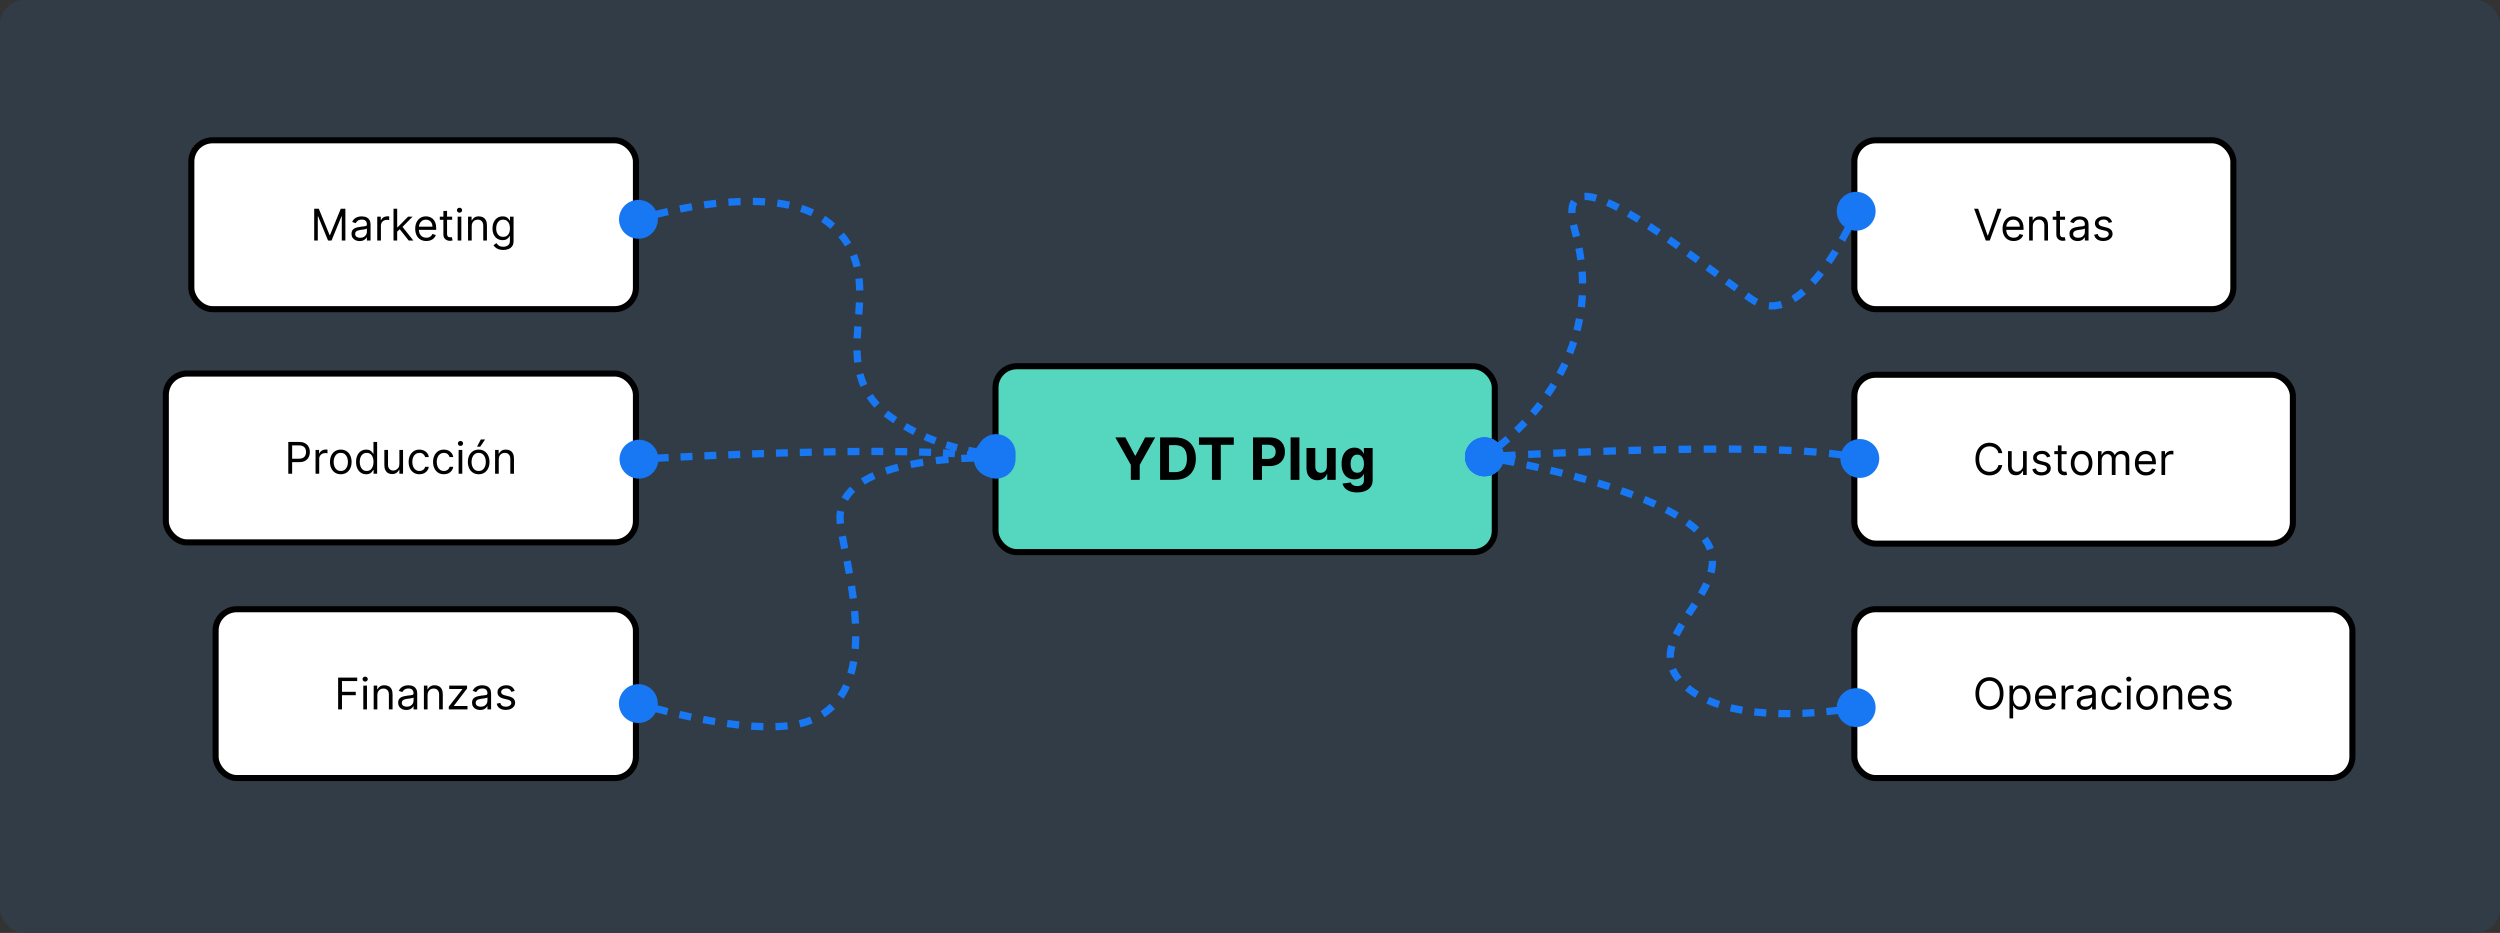
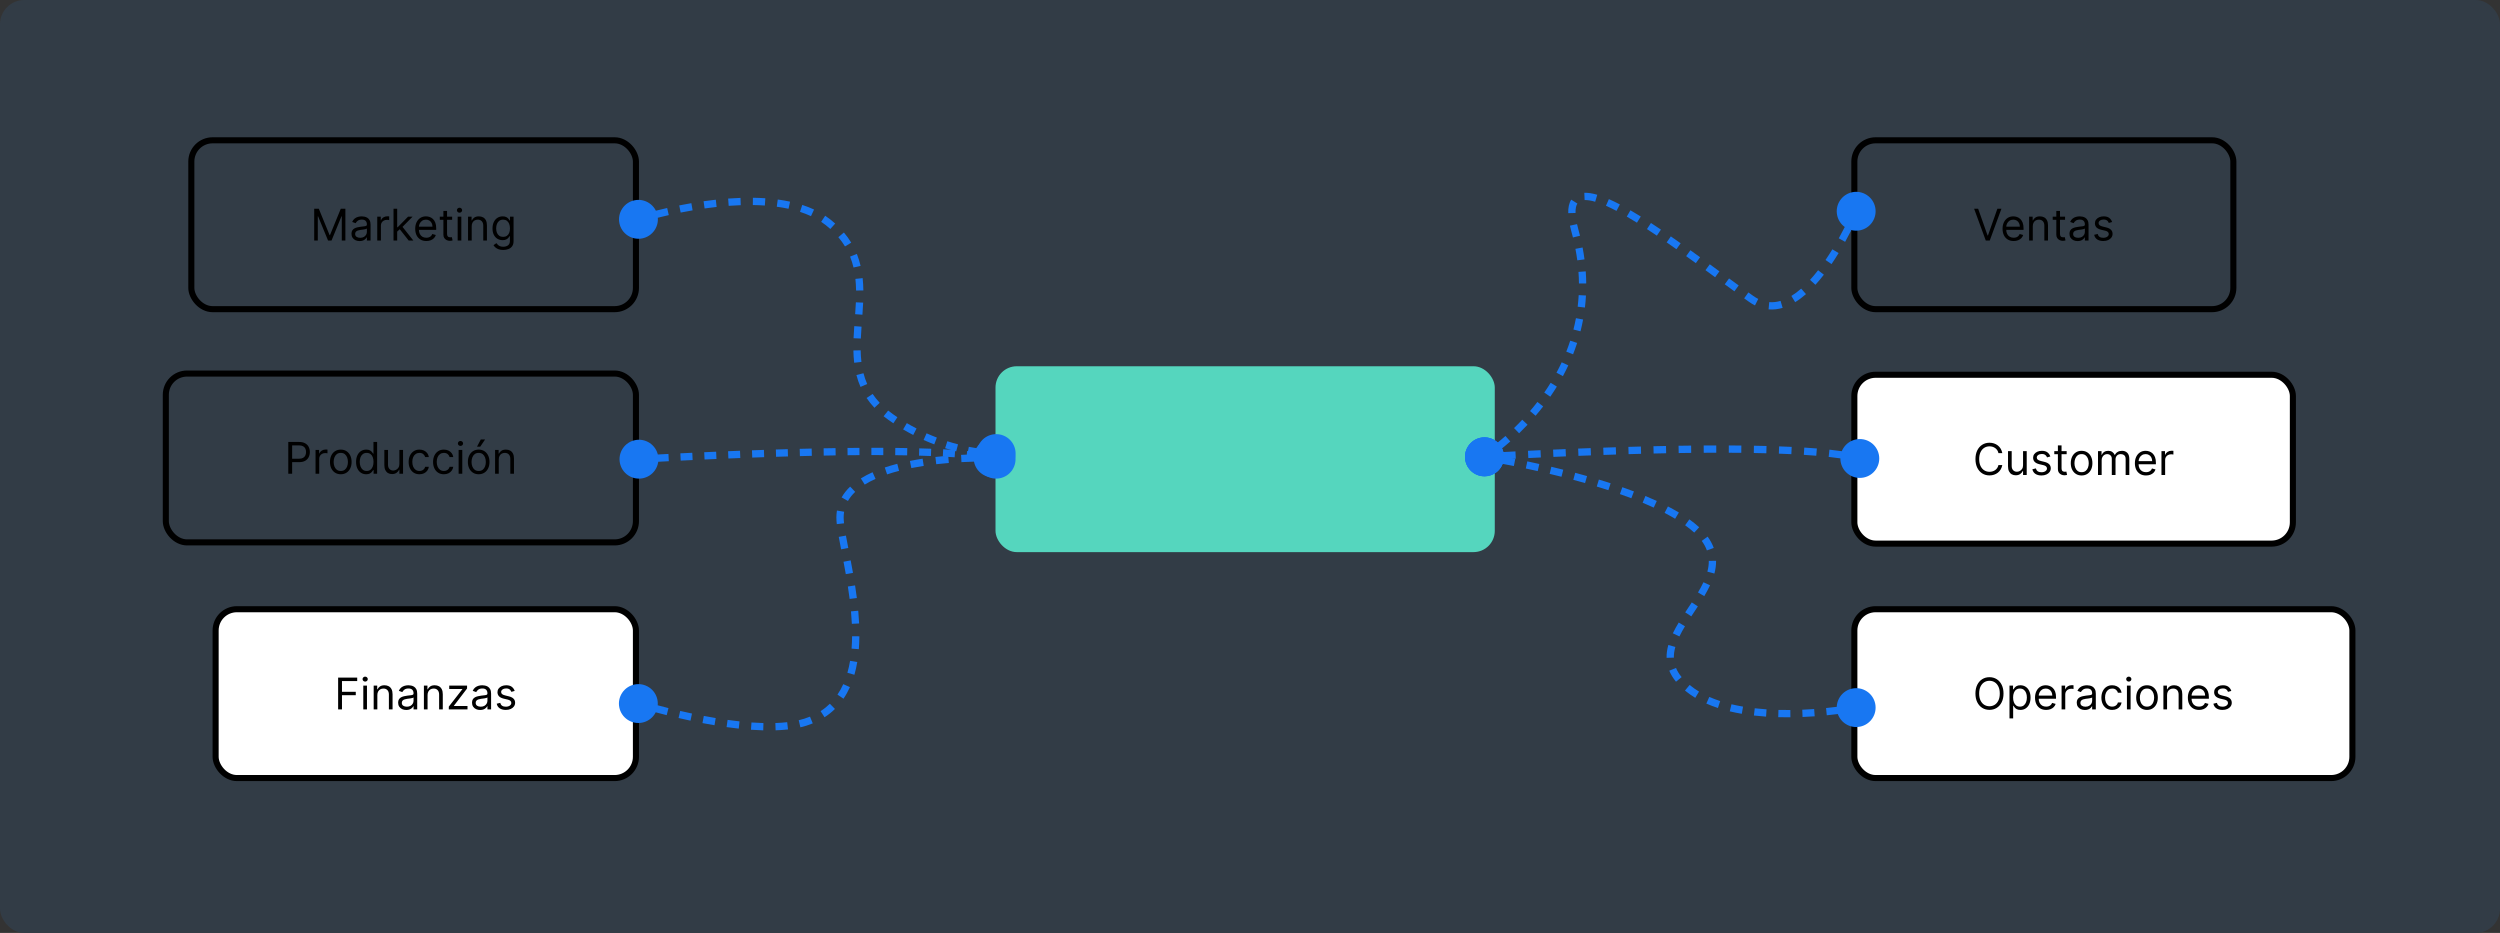
<svg xmlns="http://www.w3.org/2000/svg" width="2058" height="768" viewBox="0 0 2058 768" fill="none">
  <rect x="0" y="0" width="2058" height="768" fill="#333333" stroke="none" />
  <g clip-path="url(#clip0_67_190)">
    <rect width="2058" height="768" rx="20" fill="#323C46" />
-     <rect x="157.5" y="115.5" width="366" height="139" rx="17.5" fill="white" />
    <rect x="157.5" y="115.5" width="366" height="139" rx="17.5" stroke="black" stroke-width="5" />
    <path d="M258.645 171.818H262.429L271.327 193.551H271.634L280.531 171.818H284.316V198H281.35V178.108H281.094L272.912 198H270.048L261.867 178.108H261.611V198H258.645V171.818ZM296.042 198.46C294.797 198.46 293.668 198.226 292.654 197.757C291.64 197.28 290.834 196.594 290.238 195.699C289.641 194.795 289.343 193.705 289.343 192.426C289.343 191.301 289.564 190.389 290.008 189.69C290.451 188.983 291.043 188.429 291.785 188.028C292.526 187.628 293.344 187.33 294.239 187.134C295.143 186.929 296.05 186.767 296.962 186.648C298.155 186.494 299.123 186.379 299.864 186.303C300.614 186.217 301.16 186.077 301.501 185.881C301.85 185.685 302.025 185.344 302.025 184.858V184.756C302.025 183.494 301.68 182.514 300.989 181.815C300.307 181.116 299.272 180.767 297.883 180.767C296.442 180.767 295.313 181.082 294.495 181.713C293.677 182.344 293.101 183.017 292.769 183.733L289.905 182.71C290.417 181.517 291.099 180.588 291.951 179.923C292.812 179.25 293.749 178.781 294.763 178.517C295.786 178.244 296.792 178.108 297.78 178.108C298.411 178.108 299.135 178.185 299.954 178.338C300.78 178.483 301.577 178.786 302.344 179.246C303.12 179.706 303.763 180.401 304.275 181.33C304.786 182.259 305.042 183.503 305.042 185.062V198H302.025V195.341H301.871C301.667 195.767 301.326 196.223 300.849 196.709C300.371 197.195 299.736 197.608 298.944 197.949C298.151 198.29 297.184 198.46 296.042 198.46ZM296.502 195.75C297.695 195.75 298.701 195.516 299.519 195.047C300.346 194.578 300.968 193.973 301.385 193.232C301.812 192.49 302.025 191.71 302.025 190.892V188.131C301.897 188.284 301.616 188.425 301.181 188.553C300.755 188.672 300.26 188.778 299.698 188.872C299.144 188.957 298.603 189.034 298.074 189.102C297.555 189.162 297.133 189.213 296.809 189.256C296.025 189.358 295.292 189.524 294.61 189.754C293.937 189.976 293.391 190.312 292.974 190.764C292.564 191.207 292.36 191.812 292.36 192.58C292.36 193.628 292.748 194.42 293.523 194.957C294.307 195.486 295.3 195.75 296.502 195.75ZM310.548 198V178.364H313.463V181.33H313.668C314.026 180.358 314.673 179.57 315.611 178.964C316.548 178.359 317.605 178.057 318.781 178.057C319.003 178.057 319.28 178.061 319.612 178.07C319.945 178.078 320.196 178.091 320.367 178.108V181.176C320.264 181.151 320.03 181.112 319.664 181.061C319.306 181.001 318.926 180.972 318.526 180.972C317.571 180.972 316.719 181.172 315.969 181.572C315.227 181.964 314.639 182.51 314.205 183.209C313.779 183.899 313.566 184.687 313.566 185.574V198H310.548ZM326.756 190.841L326.704 187.108H327.318L335.909 178.364H339.642L330.488 187.619H330.233L326.756 190.841ZM323.943 198V171.818H326.96V198H323.943ZM336.42 198L328.75 188.284L330.898 186.188L340.256 198H336.42ZM350.949 198.409C349.057 198.409 347.425 197.991 346.053 197.156C344.689 196.312 343.637 195.136 342.895 193.628C342.162 192.111 341.796 190.347 341.796 188.335C341.796 186.324 342.162 184.551 342.895 183.017C343.637 181.474 344.668 180.273 345.989 179.412C347.319 178.543 348.87 178.108 350.643 178.108C351.665 178.108 352.675 178.278 353.672 178.619C354.67 178.96 355.577 179.514 356.395 180.281C357.214 181.04 357.866 182.045 358.351 183.298C358.837 184.551 359.08 186.094 359.08 187.926V189.205H343.944V186.597H356.012C356.012 185.489 355.79 184.5 355.347 183.631C354.912 182.761 354.29 182.075 353.481 181.572C352.68 181.07 351.733 180.818 350.643 180.818C349.441 180.818 348.401 181.116 347.523 181.713C346.654 182.301 345.985 183.068 345.516 184.014C345.047 184.96 344.813 185.974 344.813 187.057V188.795C344.813 190.278 345.069 191.536 345.58 192.567C346.1 193.589 346.82 194.369 347.741 194.906C348.661 195.435 349.731 195.699 350.949 195.699C351.742 195.699 352.458 195.588 353.097 195.366C353.745 195.136 354.303 194.795 354.772 194.344C355.241 193.884 355.603 193.312 355.858 192.631L358.773 193.449C358.466 194.438 357.951 195.307 357.226 196.057C356.502 196.798 355.607 197.378 354.542 197.795C353.476 198.205 352.279 198.409 350.949 198.409ZM372.209 178.364V180.92H362.033V178.364H372.209ZM364.999 173.659H368.016V192.375C368.016 193.227 368.14 193.866 368.387 194.293C368.643 194.71 368.966 194.991 369.358 195.136C369.759 195.273 370.181 195.341 370.624 195.341C370.956 195.341 371.229 195.324 371.442 195.29C371.655 195.247 371.826 195.213 371.954 195.188L372.567 197.898C372.363 197.974 372.077 198.051 371.711 198.128C371.344 198.213 370.88 198.256 370.317 198.256C369.465 198.256 368.63 198.072 367.812 197.706C367.002 197.339 366.329 196.781 365.792 196.031C365.263 195.281 364.999 194.335 364.999 193.193V173.659ZM376.748 198V178.364H379.765V198H376.748ZM378.282 175.091C377.694 175.091 377.187 174.891 376.76 174.49C376.343 174.089 376.134 173.608 376.134 173.045C376.134 172.483 376.343 172.001 376.76 171.601C377.187 171.2 377.694 171 378.282 171C378.87 171 379.373 171.2 379.79 171.601C380.216 172.001 380.43 172.483 380.43 173.045C380.43 173.608 380.216 174.089 379.79 174.49C379.373 174.891 378.87 175.091 378.282 175.091ZM388.308 186.188V198H385.291V178.364H388.205V181.432H388.461C388.921 180.435 389.62 179.634 390.558 179.028C391.495 178.415 392.705 178.108 394.188 178.108C395.518 178.108 396.681 178.381 397.678 178.926C398.676 179.463 399.451 180.281 400.005 181.381C400.559 182.472 400.836 183.852 400.836 185.523V198H397.819V185.727C397.819 184.185 397.419 182.983 396.617 182.122C395.816 181.253 394.717 180.818 393.319 180.818C392.356 180.818 391.495 181.027 390.737 181.445C389.987 181.862 389.394 182.472 388.96 183.273C388.525 184.074 388.308 185.045 388.308 186.188ZM414.275 205.773C412.818 205.773 411.565 205.585 410.517 205.21C409.469 204.844 408.595 204.358 407.896 203.753C407.206 203.156 406.656 202.517 406.247 201.835L408.65 200.148C408.923 200.506 409.268 200.915 409.686 201.375C410.104 201.844 410.675 202.249 411.399 202.589C412.132 202.939 413.091 203.114 414.275 203.114C415.861 203.114 417.169 202.73 418.2 201.963C419.231 201.196 419.747 199.994 419.747 198.358V194.369H419.491C419.27 194.727 418.954 195.17 418.545 195.699C418.145 196.219 417.565 196.683 416.807 197.092C416.057 197.493 415.042 197.693 413.764 197.693C412.179 197.693 410.756 197.318 409.494 196.568C408.241 195.818 407.248 194.727 406.515 193.295C405.791 191.864 405.429 190.125 405.429 188.08C405.429 186.068 405.782 184.317 406.49 182.825C407.197 181.325 408.182 180.166 409.443 179.348C410.704 178.521 412.162 178.108 413.815 178.108C415.094 178.108 416.108 178.321 416.858 178.747C417.616 179.165 418.196 179.642 418.596 180.179C419.006 180.707 419.321 181.142 419.542 181.483H419.849V178.364H422.764V198.562C422.764 200.25 422.381 201.622 421.613 202.679C420.855 203.744 419.832 204.524 418.545 205.018C417.267 205.521 415.844 205.773 414.275 205.773ZM414.173 194.983C415.383 194.983 416.406 194.706 417.241 194.152C418.077 193.598 418.711 192.801 419.146 191.761C419.581 190.722 419.798 189.477 419.798 188.028C419.798 186.614 419.585 185.365 419.159 184.283C418.733 183.2 418.102 182.352 417.267 181.739C416.432 181.125 415.4 180.818 414.173 180.818C412.895 180.818 411.829 181.142 410.977 181.79C410.133 182.437 409.498 183.307 409.072 184.398C408.655 185.489 408.446 186.699 408.446 188.028C408.446 189.392 408.659 190.598 409.085 191.646C409.52 192.686 410.159 193.504 411.003 194.101C411.855 194.689 412.912 194.983 414.173 194.983Z" fill="black" />
-     <rect x="136.5" y="307.5" width="387" height="139" rx="17.5" fill="white" />
    <rect x="136.5" y="307.5" width="387" height="139" rx="17.5" stroke="black" stroke-width="5" />
    <path d="M237.317 390V363.818H246.164C248.218 363.818 249.896 364.189 251.2 364.93C252.513 365.663 253.485 366.656 254.115 367.909C254.746 369.162 255.061 370.56 255.061 372.102C255.061 373.645 254.746 375.047 254.115 376.308C253.493 377.57 252.53 378.575 251.226 379.325C249.922 380.067 248.252 380.438 246.215 380.438H239.874V377.625H246.112C247.519 377.625 248.648 377.382 249.5 376.896C250.352 376.411 250.97 375.754 251.354 374.928C251.746 374.092 251.942 373.151 251.942 372.102C251.942 371.054 251.746 370.116 251.354 369.29C250.97 368.463 250.348 367.815 249.487 367.347C248.627 366.869 247.485 366.631 246.061 366.631H240.487V390H237.317ZM259.759 390V370.364H262.674V373.33H262.879C263.237 372.358 263.884 371.57 264.822 370.964C265.759 370.359 266.816 370.057 267.992 370.057C268.214 370.057 268.491 370.061 268.823 370.07C269.156 370.078 269.407 370.091 269.578 370.108V373.176C269.475 373.151 269.241 373.112 268.874 373.061C268.517 373.001 268.137 372.972 267.737 372.972C266.782 372.972 265.93 373.172 265.18 373.572C264.438 373.964 263.85 374.51 263.416 375.209C262.99 375.899 262.776 376.687 262.776 377.574V390H259.759ZM280.534 390.409C278.761 390.409 277.205 389.987 275.867 389.143C274.538 388.3 273.498 387.119 272.748 385.602C272.007 384.085 271.636 382.312 271.636 380.284C271.636 378.239 272.007 376.453 272.748 374.928C273.498 373.402 274.538 372.217 275.867 371.374C277.205 370.53 278.761 370.108 280.534 370.108C282.306 370.108 283.857 370.53 285.187 371.374C286.525 372.217 287.565 373.402 288.306 374.928C289.056 376.453 289.431 378.239 289.431 380.284C289.431 382.312 289.056 384.085 288.306 385.602C287.565 387.119 286.525 388.3 285.187 389.143C283.857 389.987 282.306 390.409 280.534 390.409ZM280.534 387.699C281.88 387.699 282.988 387.354 283.857 386.663C284.727 385.973 285.37 385.065 285.788 383.94C286.205 382.815 286.414 381.597 286.414 380.284C286.414 378.972 286.205 377.749 285.788 376.615C285.37 375.482 284.727 374.565 283.857 373.866C282.988 373.168 281.88 372.818 280.534 372.818C279.187 372.818 278.079 373.168 277.21 373.866C276.34 374.565 275.697 375.482 275.279 376.615C274.862 377.749 274.653 378.972 274.653 380.284C274.653 381.597 274.862 382.815 275.279 383.94C275.697 385.065 276.34 385.973 277.21 386.663C278.079 387.354 279.187 387.699 280.534 387.699ZM301.452 390.409C299.815 390.409 298.371 389.996 297.118 389.169C295.865 388.334 294.885 387.158 294.177 385.641C293.47 384.115 293.116 382.312 293.116 380.233C293.116 378.17 293.47 376.381 294.177 374.864C294.885 373.347 295.869 372.175 297.131 371.348C298.392 370.521 299.849 370.108 301.503 370.108C302.781 370.108 303.791 370.321 304.532 370.747C305.282 371.165 305.854 371.642 306.246 372.179C306.646 372.707 306.957 373.142 307.179 373.483H307.434V363.818H310.452V390H307.537V386.983H307.179C306.957 387.341 306.642 387.793 306.233 388.338C305.824 388.875 305.24 389.357 304.481 389.783C303.723 390.2 302.713 390.409 301.452 390.409ZM301.861 387.699C303.071 387.699 304.094 387.384 304.929 386.753C305.764 386.114 306.399 385.232 306.834 384.107C307.268 382.973 307.486 381.665 307.486 380.182C307.486 378.716 307.273 377.433 306.846 376.334C306.42 375.226 305.79 374.365 304.954 373.751C304.119 373.129 303.088 372.818 301.861 372.818C300.582 372.818 299.517 373.146 298.665 373.803C297.821 374.45 297.186 375.332 296.76 376.449C296.342 377.557 296.133 378.801 296.133 380.182C296.133 381.58 296.346 382.849 296.773 383.991C297.207 385.125 297.846 386.028 298.69 386.702C299.542 387.366 300.599 387.699 301.861 387.699ZM328.771 381.972V370.364H331.788V390H328.771V386.676H328.567C328.106 387.673 327.39 388.521 326.419 389.22C325.447 389.911 324.22 390.256 322.737 390.256C321.51 390.256 320.419 389.987 319.464 389.45C318.51 388.905 317.76 388.087 317.214 386.996C316.669 385.896 316.396 384.511 316.396 382.841V370.364H319.413V382.636C319.413 384.068 319.814 385.21 320.615 386.062C321.425 386.915 322.456 387.341 323.709 387.341C324.459 387.341 325.221 387.149 325.997 386.766C326.781 386.382 327.437 385.794 327.966 385.001C328.503 384.209 328.771 383.199 328.771 381.972ZM345.291 390.409C343.45 390.409 341.865 389.974 340.536 389.105C339.206 388.236 338.183 387.038 337.468 385.513C336.752 383.987 336.394 382.244 336.394 380.284C336.394 378.29 336.76 376.53 337.493 375.004C338.235 373.47 339.266 372.273 340.587 371.412C341.916 370.543 343.468 370.108 345.24 370.108C346.621 370.108 347.865 370.364 348.973 370.875C350.081 371.386 350.989 372.102 351.696 373.023C352.404 373.943 352.843 375.017 353.013 376.244H349.996C349.766 375.349 349.254 374.557 348.462 373.866C347.678 373.168 346.621 372.818 345.291 372.818C344.115 372.818 343.084 373.125 342.198 373.739C341.32 374.344 340.634 375.2 340.139 376.308C339.654 377.408 339.411 378.699 339.411 380.182C339.411 381.699 339.649 383.02 340.127 384.145C340.612 385.27 341.294 386.143 342.172 386.766C343.058 387.388 344.098 387.699 345.291 387.699C346.075 387.699 346.787 387.562 347.426 387.29C348.066 387.017 348.607 386.625 349.05 386.114C349.493 385.602 349.808 384.989 349.996 384.273H353.013C352.843 385.432 352.421 386.476 351.747 387.405C351.083 388.325 350.2 389.058 349.101 389.604C348.01 390.141 346.74 390.409 345.291 390.409ZM365.401 390.409C363.56 390.409 361.975 389.974 360.645 389.105C359.316 388.236 358.293 387.038 357.577 385.513C356.861 383.987 356.503 382.244 356.503 380.284C356.503 378.29 356.869 376.53 357.602 375.004C358.344 373.47 359.375 372.273 360.696 371.412C362.026 370.543 363.577 370.108 365.35 370.108C366.73 370.108 367.975 370.364 369.083 370.875C370.191 371.386 371.098 372.102 371.806 373.023C372.513 373.943 372.952 375.017 373.122 376.244H370.105C369.875 375.349 369.364 374.557 368.571 373.866C367.787 373.168 366.73 372.818 365.401 372.818C364.225 372.818 363.193 373.125 362.307 373.739C361.429 374.344 360.743 375.2 360.249 376.308C359.763 377.408 359.52 378.699 359.52 380.182C359.52 381.699 359.759 383.02 360.236 384.145C360.722 385.27 361.404 386.143 362.281 386.766C363.168 387.388 364.208 387.699 365.401 387.699C366.185 387.699 366.896 387.562 367.536 387.29C368.175 387.017 368.716 386.625 369.159 386.114C369.602 385.602 369.918 384.989 370.105 384.273H373.122C372.952 385.432 372.53 386.476 371.857 387.405C371.192 388.325 370.31 389.058 369.21 389.604C368.119 390.141 366.85 390.409 365.401 390.409ZM377.533 390V370.364H380.55V390H377.533ZM379.067 367.091C378.479 367.091 377.972 366.891 377.546 366.49C377.128 366.089 376.919 365.608 376.919 365.045C376.919 364.483 377.128 364.001 377.546 363.601C377.972 363.2 378.479 363 379.067 363C379.655 363 380.158 363.2 380.575 363.601C381.002 364.001 381.215 364.483 381.215 365.045C381.215 365.608 381.002 366.089 380.575 366.49C380.158 366.891 379.655 367.091 379.067 367.091ZM394.053 390.409C392.28 390.409 390.725 389.987 389.387 389.143C388.057 388.3 387.018 387.119 386.268 385.602C385.526 384.085 385.155 382.312 385.155 380.284C385.155 378.239 385.526 376.453 386.268 374.928C387.018 373.402 388.057 372.217 389.387 371.374C390.725 370.53 392.28 370.108 394.053 370.108C395.826 370.108 397.377 370.53 398.706 371.374C400.045 372.217 401.084 373.402 401.826 374.928C402.576 376.453 402.951 378.239 402.951 380.284C402.951 382.312 402.576 384.085 401.826 385.602C401.084 387.119 400.045 388.3 398.706 389.143C397.377 389.987 395.826 390.409 394.053 390.409ZM394.053 387.699C395.4 387.699 396.508 387.354 397.377 386.663C398.246 385.973 398.89 385.065 399.307 383.94C399.725 382.815 399.934 381.597 399.934 380.284C399.934 378.972 399.725 377.749 399.307 376.615C398.89 375.482 398.246 374.565 397.377 373.866C396.508 373.168 395.4 372.818 394.053 372.818C392.706 372.818 391.599 373.168 390.729 373.866C389.86 374.565 389.216 375.482 388.799 376.615C388.381 377.749 388.172 378.972 388.172 380.284C388.172 381.597 388.381 382.815 388.799 383.94C389.216 385.065 389.86 385.973 390.729 386.663C391.599 387.354 392.706 387.699 394.053 387.699ZM392.672 367.705L395.792 361.773H399.32L395.331 367.705H392.672ZM410.573 378.188V390H407.556V370.364H410.471V373.432H410.727C411.187 372.435 411.886 371.634 412.823 371.028C413.761 370.415 414.971 370.108 416.454 370.108C417.784 370.108 418.947 370.381 419.944 370.926C420.941 371.463 421.717 372.281 422.271 373.381C422.825 374.472 423.102 375.852 423.102 377.523V390H420.085V377.727C420.085 376.185 419.684 374.983 418.883 374.122C418.082 373.253 416.982 372.818 415.585 372.818C414.622 372.818 413.761 373.027 413.002 373.445C412.252 373.862 411.66 374.472 411.225 375.273C410.791 376.074 410.573 377.045 410.573 378.188Z" fill="black" />
    <rect x="177.5" y="501.5" width="346" height="139" rx="17.5" fill="white" />
    <rect x="177.5" y="501.5" width="346" height="139" rx="17.5" stroke="black" stroke-width="5" />
    <path d="M278.348 584V557.818H294.047V560.631H281.519V569.477H292.871V572.29H281.519V584H278.348ZM299.068 584V564.364H302.085V584H299.068ZM300.602 561.091C300.014 561.091 299.507 560.891 299.081 560.49C298.663 560.089 298.454 559.608 298.454 559.045C298.454 558.483 298.663 558.001 299.081 557.601C299.507 557.2 300.014 557 300.602 557C301.19 557 301.693 557.2 302.111 557.601C302.537 558.001 302.75 558.483 302.75 559.045C302.75 559.608 302.537 560.089 302.111 560.49C301.693 560.891 301.19 561.091 300.602 561.091ZM310.628 572.188V584H307.611V564.364H310.526V567.432H310.781C311.242 566.435 311.941 565.634 312.878 565.028C313.816 564.415 315.026 564.108 316.509 564.108C317.838 564.108 319.002 564.381 319.999 564.926C320.996 565.463 321.771 566.281 322.325 567.381C322.879 568.472 323.156 569.852 323.156 571.523V584H320.139V571.727C320.139 570.185 319.739 568.983 318.938 568.122C318.137 567.253 317.037 566.818 315.639 566.818C314.676 566.818 313.816 567.027 313.057 567.445C312.307 567.862 311.715 568.472 311.28 569.273C310.845 570.074 310.628 571.045 310.628 572.188ZM334.448 584.46C333.204 584.46 332.074 584.226 331.06 583.757C330.046 583.28 329.241 582.594 328.644 581.699C328.047 580.795 327.749 579.705 327.749 578.426C327.749 577.301 327.971 576.389 328.414 575.69C328.857 574.983 329.449 574.429 330.191 574.028C330.932 573.628 331.751 573.33 332.645 573.134C333.549 572.929 334.456 572.767 335.368 572.648C336.562 572.494 337.529 572.379 338.27 572.303C339.02 572.217 339.566 572.077 339.907 571.881C340.256 571.685 340.431 571.344 340.431 570.858V570.756C340.431 569.494 340.086 568.514 339.395 567.815C338.714 567.116 337.678 566.767 336.289 566.767C334.849 566.767 333.719 567.082 332.901 567.713C332.083 568.344 331.508 569.017 331.175 569.733L328.312 568.71C328.823 567.517 329.505 566.588 330.357 565.923C331.218 565.25 332.155 564.781 333.17 564.517C334.192 564.244 335.198 564.108 336.187 564.108C336.817 564.108 337.542 564.185 338.36 564.338C339.187 564.483 339.983 564.786 340.751 565.246C341.526 565.706 342.17 566.401 342.681 567.33C343.192 568.259 343.448 569.503 343.448 571.062V584H340.431V581.341H340.278C340.073 581.767 339.732 582.223 339.255 582.709C338.778 583.195 338.143 583.608 337.35 583.949C336.557 584.29 335.59 584.46 334.448 584.46ZM334.908 581.75C336.101 581.75 337.107 581.516 337.925 581.047C338.752 580.578 339.374 579.973 339.792 579.232C340.218 578.49 340.431 577.71 340.431 576.892V574.131C340.303 574.284 340.022 574.425 339.587 574.553C339.161 574.672 338.667 574.778 338.104 574.872C337.55 574.957 337.009 575.034 336.481 575.102C335.961 575.162 335.539 575.213 335.215 575.256C334.431 575.358 333.698 575.524 333.016 575.754C332.343 575.976 331.797 576.312 331.38 576.764C330.971 577.207 330.766 577.812 330.766 578.58C330.766 579.628 331.154 580.42 331.93 580.957C332.714 581.486 333.706 581.75 334.908 581.75ZM351.972 572.188V584H348.955V564.364H351.869V567.432H352.125C352.585 566.435 353.284 565.634 354.222 565.028C355.159 564.415 356.369 564.108 357.852 564.108C359.182 564.108 360.345 564.381 361.343 564.926C362.34 565.463 363.115 566.281 363.669 567.381C364.223 568.472 364.5 569.852 364.5 571.523V584H361.483V571.727C361.483 570.185 361.083 568.983 360.281 568.122C359.48 567.253 358.381 566.818 356.983 566.818C356.02 566.818 355.159 567.027 354.401 567.445C353.651 567.862 353.058 568.472 352.624 569.273C352.189 570.074 351.972 571.045 351.972 572.188ZM369.451 584V581.699L380.599 567.381V567.176H369.809V564.364H384.485V566.767L373.644 580.983V581.188H384.843V584H369.451ZM395.268 584.46C394.024 584.46 392.895 584.226 391.881 583.757C390.866 583.28 390.061 582.594 389.464 581.699C388.868 580.795 388.569 579.705 388.569 578.426C388.569 577.301 388.791 576.389 389.234 575.69C389.677 574.983 390.27 574.429 391.011 574.028C391.753 573.628 392.571 573.33 393.466 573.134C394.369 572.929 395.277 572.767 396.189 572.648C397.382 572.494 398.349 572.379 399.091 572.303C399.841 572.217 400.386 572.077 400.727 571.881C401.077 571.685 401.251 571.344 401.251 570.858V570.756C401.251 569.494 400.906 568.514 400.216 567.815C399.534 567.116 398.498 566.767 397.109 566.767C395.669 566.767 394.54 567.082 393.721 567.713C392.903 568.344 392.328 569.017 391.996 569.733L389.132 568.71C389.643 567.517 390.325 566.588 391.177 565.923C392.038 565.25 392.976 564.781 393.99 564.517C395.013 564.244 396.018 564.108 397.007 564.108C397.638 564.108 398.362 564.185 399.18 564.338C400.007 564.483 400.804 564.786 401.571 565.246C402.346 565.706 402.99 566.401 403.501 567.33C404.013 568.259 404.268 569.503 404.268 571.062V584H401.251V581.341H401.098C400.893 581.767 400.552 582.223 400.075 582.709C399.598 583.195 398.963 583.608 398.17 583.949C397.378 584.29 396.41 584.46 395.268 584.46ZM395.729 581.75C396.922 581.75 397.927 581.516 398.746 581.047C399.572 580.578 400.194 579.973 400.612 579.232C401.038 578.49 401.251 577.71 401.251 576.892V574.131C401.123 574.284 400.842 574.425 400.407 574.553C399.981 574.672 399.487 574.778 398.925 574.872C398.371 574.957 397.829 575.034 397.301 575.102C396.781 575.162 396.359 575.213 396.035 575.256C395.251 575.358 394.518 575.524 393.836 575.754C393.163 575.976 392.618 576.312 392.2 576.764C391.791 577.207 391.586 577.812 391.586 578.58C391.586 579.628 391.974 580.42 392.75 580.957C393.534 581.486 394.527 581.75 395.729 581.75ZM423.684 568.761L420.974 569.528C420.803 569.077 420.552 568.638 420.22 568.212C419.896 567.777 419.453 567.419 418.89 567.138C418.328 566.857 417.607 566.716 416.73 566.716C415.528 566.716 414.526 566.993 413.725 567.547C412.933 568.092 412.536 568.787 412.536 569.631C412.536 570.381 412.809 570.973 413.355 571.408C413.9 571.842 414.752 572.205 415.911 572.494L418.826 573.21C420.582 573.636 421.89 574.288 422.751 575.166C423.612 576.036 424.042 577.156 424.042 578.528C424.042 579.653 423.718 580.659 423.07 581.545C422.431 582.432 421.536 583.131 420.386 583.642C419.235 584.153 417.897 584.409 416.372 584.409C414.369 584.409 412.711 583.974 411.399 583.105C410.086 582.236 409.255 580.966 408.906 579.295L411.769 578.58C412.042 579.636 412.558 580.429 413.316 580.957C414.083 581.486 415.085 581.75 416.32 581.75C417.727 581.75 418.843 581.452 419.67 580.855C420.505 580.25 420.923 579.526 420.923 578.682C420.923 578 420.684 577.429 420.207 576.969C419.73 576.5 418.997 576.151 418.008 575.92L414.735 575.153C412.937 574.727 411.616 574.067 410.772 573.172C409.937 572.268 409.519 571.139 409.519 569.784C409.519 568.676 409.83 567.696 410.453 566.844C411.083 565.991 411.94 565.322 413.022 564.837C414.113 564.351 415.349 564.108 416.73 564.108C418.673 564.108 420.198 564.534 421.306 565.386C422.423 566.239 423.215 567.364 423.684 568.761Z" fill="black" />
    <rect x="1526.5" y="308.5" width="361" height="139" rx="17.5" fill="white" />
    <rect x="1526.5" y="308.5" width="361" height="139" rx="17.5" stroke="black" stroke-width="5" />
    <path d="M1648.29 373H1645.12C1644.93 372.088 1644.6 371.287 1644.13 370.597C1643.67 369.906 1643.11 369.327 1642.45 368.858C1641.79 368.381 1641.06 368.023 1640.26 367.784C1639.46 367.545 1638.62 367.426 1637.75 367.426C1636.17 367.426 1634.73 367.827 1633.45 368.628C1632.17 369.429 1631.15 370.609 1630.39 372.169C1629.64 373.729 1629.26 375.642 1629.26 377.909C1629.26 380.176 1629.64 382.089 1630.39 383.649C1631.15 385.209 1632.17 386.389 1633.45 387.19C1634.73 387.991 1636.17 388.392 1637.75 388.392C1638.62 388.392 1639.46 388.273 1640.26 388.034C1641.06 387.795 1641.79 387.442 1642.45 386.973C1643.11 386.496 1643.67 385.912 1644.13 385.222C1644.6 384.523 1644.93 383.722 1645.12 382.818H1648.29C1648.05 384.156 1647.61 385.354 1646.98 386.411C1646.35 387.467 1645.57 388.366 1644.63 389.108C1643.69 389.841 1642.64 390.399 1641.47 390.783C1640.31 391.166 1639.07 391.358 1637.75 391.358C1635.52 391.358 1633.53 390.812 1631.8 389.722C1630.06 388.631 1628.69 387.08 1627.69 385.068C1626.7 383.057 1626.2 380.67 1626.2 377.909C1626.2 375.148 1626.7 372.761 1627.69 370.75C1628.69 368.739 1630.06 367.188 1631.8 366.097C1633.53 365.006 1635.52 364.46 1637.75 364.46C1639.07 364.46 1640.31 364.652 1641.47 365.036C1642.64 365.419 1643.69 365.982 1644.63 366.723C1645.57 367.456 1646.35 368.351 1646.98 369.408C1647.61 370.456 1648.05 371.653 1648.29 373ZM1665.38 382.972V371.364H1668.39V391H1665.38V387.676H1665.17C1664.71 388.673 1664 389.521 1663.02 390.22C1662.05 390.911 1660.83 391.256 1659.34 391.256C1658.12 391.256 1657.02 390.987 1656.07 390.45C1655.12 389.905 1654.37 389.087 1653.82 387.996C1653.27 386.896 1653 385.511 1653 383.841V371.364H1656.02V383.636C1656.02 385.068 1656.42 386.21 1657.22 387.062C1658.03 387.915 1659.06 388.341 1660.31 388.341C1661.06 388.341 1661.83 388.149 1662.6 387.766C1663.39 387.382 1664.04 386.794 1664.57 386.001C1665.11 385.209 1665.38 384.199 1665.38 382.972ZM1687.83 375.761L1685.12 376.528C1684.95 376.077 1684.7 375.638 1684.36 375.212C1684.04 374.777 1683.6 374.419 1683.03 374.138C1682.47 373.857 1681.75 373.716 1680.87 373.716C1679.67 373.716 1678.67 373.993 1677.87 374.547C1677.08 375.092 1676.68 375.787 1676.68 376.631C1676.68 377.381 1676.95 377.973 1677.5 378.408C1678.04 378.842 1678.9 379.205 1680.06 379.494L1682.97 380.21C1684.73 380.636 1686.03 381.288 1686.9 382.166C1687.76 383.036 1688.19 384.156 1688.19 385.528C1688.19 386.653 1687.86 387.659 1687.22 388.545C1686.58 389.432 1685.68 390.131 1684.53 390.642C1683.38 391.153 1682.04 391.409 1680.52 391.409C1678.51 391.409 1676.86 390.974 1675.54 390.105C1674.23 389.236 1673.4 387.966 1673.05 386.295L1675.91 385.58C1676.19 386.636 1676.7 387.429 1677.46 387.957C1678.23 388.486 1679.23 388.75 1680.47 388.75C1681.87 388.75 1682.99 388.452 1683.81 387.855C1684.65 387.25 1685.07 386.526 1685.07 385.682C1685.07 385 1684.83 384.429 1684.35 383.969C1683.87 383.5 1683.14 383.151 1682.15 382.92L1678.88 382.153C1677.08 381.727 1675.76 381.067 1674.92 380.172C1674.08 379.268 1673.66 378.139 1673.66 376.784C1673.66 375.676 1673.97 374.696 1674.6 373.844C1675.23 372.991 1676.08 372.322 1677.17 371.837C1678.26 371.351 1679.49 371.108 1680.87 371.108C1682.82 371.108 1684.34 371.534 1685.45 372.386C1686.57 373.239 1687.36 374.364 1687.83 375.761ZM1701.27 371.364V373.92H1691.09V371.364H1701.27ZM1694.06 366.659H1697.07V385.375C1697.07 386.227 1697.2 386.866 1697.45 387.293C1697.7 387.71 1698.03 387.991 1698.42 388.136C1698.82 388.273 1699.24 388.341 1699.68 388.341C1700.02 388.341 1700.29 388.324 1700.5 388.29C1700.71 388.247 1700.88 388.213 1701.01 388.188L1701.63 390.898C1701.42 390.974 1701.14 391.051 1700.77 391.128C1700.4 391.213 1699.94 391.256 1699.38 391.256C1698.52 391.256 1697.69 391.072 1696.87 390.706C1696.06 390.339 1695.39 389.781 1694.85 389.031C1694.32 388.281 1694.06 387.335 1694.06 386.193V366.659ZM1713.57 391.409C1711.8 391.409 1710.24 390.987 1708.91 390.143C1707.58 389.3 1706.54 388.119 1705.79 386.602C1705.05 385.085 1704.67 383.312 1704.67 381.284C1704.67 379.239 1705.05 377.453 1705.79 375.928C1706.54 374.402 1707.58 373.217 1708.91 372.374C1710.24 371.53 1711.8 371.108 1713.57 371.108C1715.35 371.108 1716.9 371.53 1718.23 372.374C1719.56 373.217 1720.6 374.402 1721.35 375.928C1722.1 377.453 1722.47 379.239 1722.47 381.284C1722.47 383.312 1722.1 385.085 1721.35 386.602C1720.6 388.119 1719.56 389.3 1718.23 390.143C1716.9 390.987 1715.35 391.409 1713.57 391.409ZM1713.57 388.699C1714.92 388.699 1716.03 388.354 1716.9 387.663C1717.77 386.973 1718.41 386.065 1718.83 384.94C1719.24 383.815 1719.45 382.597 1719.45 381.284C1719.45 379.972 1719.24 378.749 1718.83 377.615C1718.41 376.482 1717.77 375.565 1716.9 374.866C1716.03 374.168 1714.92 373.818 1713.57 373.818C1712.23 373.818 1711.12 374.168 1710.25 374.866C1709.38 375.565 1708.74 376.482 1708.32 377.615C1707.9 378.749 1707.69 379.972 1707.69 381.284C1707.69 382.597 1707.9 383.815 1708.32 384.94C1708.74 386.065 1709.38 386.973 1710.25 387.663C1711.12 388.354 1712.23 388.699 1713.57 388.699ZM1727.08 391V371.364H1729.99V374.432H1730.25C1730.66 373.384 1731.32 372.57 1732.23 371.99C1733.14 371.402 1734.23 371.108 1735.51 371.108C1736.81 371.108 1737.89 371.402 1738.75 371.99C1739.62 372.57 1740.29 373.384 1740.78 374.432H1740.98C1741.49 373.418 1742.24 372.612 1743.25 372.016C1744.25 371.411 1745.46 371.108 1746.87 371.108C1748.62 371.108 1750.06 371.658 1751.17 372.757C1752.29 373.848 1752.85 375.548 1752.85 377.858V391H1749.83V377.858C1749.83 376.409 1749.44 375.374 1748.64 374.751C1747.85 374.129 1746.92 373.818 1745.84 373.818C1744.46 373.818 1743.39 374.236 1742.63 375.071C1741.88 375.898 1741.5 376.946 1741.5 378.216V391H1738.43V377.551C1738.43 376.435 1738.07 375.536 1737.34 374.854C1736.62 374.163 1735.68 373.818 1734.54 373.818C1733.76 373.818 1733.02 374.027 1732.34 374.445C1731.67 374.862 1731.12 375.442 1730.71 376.183C1730.3 376.916 1730.09 377.764 1730.09 378.727V391H1727.08ZM1766.6 391.409C1764.71 391.409 1763.07 390.991 1761.7 390.156C1760.34 389.312 1759.29 388.136 1758.54 386.628C1757.81 385.111 1757.44 383.347 1757.44 381.335C1757.44 379.324 1757.81 377.551 1758.54 376.017C1759.29 374.474 1760.32 373.273 1761.64 372.412C1762.97 371.543 1764.52 371.108 1766.29 371.108C1767.31 371.108 1768.32 371.278 1769.32 371.619C1770.32 371.96 1771.23 372.514 1772.04 373.281C1772.86 374.04 1773.51 375.045 1774 376.298C1774.49 377.551 1774.73 379.094 1774.73 380.926V382.205H1759.59V379.597H1771.66C1771.66 378.489 1771.44 377.5 1771 376.631C1770.56 375.761 1769.94 375.075 1769.13 374.572C1768.33 374.07 1767.38 373.818 1766.29 373.818C1765.09 373.818 1764.05 374.116 1763.17 374.713C1762.3 375.301 1761.63 376.068 1761.16 377.014C1760.7 377.96 1760.46 378.974 1760.46 380.057V381.795C1760.46 383.278 1760.72 384.536 1761.23 385.567C1761.75 386.589 1762.47 387.369 1763.39 387.906C1764.31 388.435 1765.38 388.699 1766.6 388.699C1767.39 388.699 1768.11 388.588 1768.75 388.366C1769.39 388.136 1769.95 387.795 1770.42 387.344C1770.89 386.884 1771.25 386.312 1771.51 385.631L1774.42 386.449C1774.11 387.438 1773.6 388.307 1772.87 389.057C1772.15 389.798 1771.26 390.378 1770.19 390.795C1769.12 391.205 1767.93 391.409 1766.6 391.409ZM1779.32 391V371.364H1782.23V374.33H1782.44C1782.8 373.358 1783.44 372.57 1784.38 371.964C1785.32 371.359 1786.37 371.057 1787.55 371.057C1787.77 371.057 1788.05 371.061 1788.38 371.07C1788.71 371.078 1788.97 371.091 1789.14 371.108V374.176C1789.03 374.151 1788.8 374.112 1788.43 374.061C1788.08 374.001 1787.7 373.972 1787.3 373.972C1786.34 373.972 1785.49 374.172 1784.74 374.572C1784 374.964 1783.41 375.51 1782.97 376.209C1782.55 376.899 1782.34 377.687 1782.34 378.574V391H1779.32Z" fill="black" />
    <rect x="1526.5" y="501.5" width="410" height="139" rx="17.5" fill="white" />
    <rect x="1526.5" y="501.5" width="410" height="139" rx="17.5" stroke="black" stroke-width="5" />
    <path d="M1649.29 570.909C1649.29 573.67 1648.79 576.057 1647.79 578.068C1646.8 580.08 1645.43 581.631 1643.69 582.722C1641.95 583.812 1639.96 584.358 1637.73 584.358C1635.5 584.358 1633.51 583.812 1631.77 582.722C1630.04 581.631 1628.67 580.08 1627.67 578.068C1626.67 576.057 1626.18 573.67 1626.18 570.909C1626.18 568.148 1626.67 565.761 1627.67 563.75C1628.67 561.739 1630.04 560.188 1631.77 559.097C1633.51 558.006 1635.5 557.46 1637.73 557.46C1639.96 557.46 1641.95 558.006 1643.69 559.097C1645.43 560.188 1646.8 561.739 1647.79 563.75C1648.79 565.761 1649.29 568.148 1649.29 570.909ZM1646.22 570.909C1646.22 568.642 1645.84 566.729 1645.08 565.169C1644.33 563.609 1643.31 562.429 1642.03 561.628C1640.75 560.827 1639.32 560.426 1637.73 560.426C1636.15 560.426 1634.71 560.827 1633.42 561.628C1632.15 562.429 1631.13 563.609 1630.37 565.169C1629.62 566.729 1629.24 568.642 1629.24 570.909C1629.24 573.176 1629.62 575.089 1630.37 576.649C1631.13 578.209 1632.15 579.389 1633.42 580.19C1634.71 580.991 1636.15 581.392 1637.73 581.392C1639.32 581.392 1640.75 580.991 1642.03 580.19C1643.31 579.389 1644.33 578.209 1645.08 576.649C1645.84 575.089 1646.22 573.176 1646.22 570.909ZM1654.21 591.364V564.364H1657.13V567.483H1657.48C1657.7 567.142 1658.01 566.707 1658.4 566.179C1658.8 565.642 1659.38 565.165 1660.12 564.747C1660.87 564.321 1661.88 564.108 1663.16 564.108C1664.81 564.108 1666.27 564.521 1667.53 565.348C1668.79 566.175 1669.78 567.347 1670.48 568.864C1671.19 570.381 1671.55 572.17 1671.55 574.233C1671.55 576.312 1671.19 578.115 1670.48 579.641C1669.78 581.158 1668.8 582.334 1667.54 583.169C1666.29 583.996 1664.85 584.409 1663.21 584.409C1661.95 584.409 1660.94 584.2 1660.18 583.783C1659.42 583.357 1658.84 582.875 1658.43 582.338C1658.02 581.793 1657.7 581.341 1657.48 580.983H1657.23V591.364H1654.21ZM1657.18 574.182C1657.18 575.665 1657.39 576.973 1657.83 578.107C1658.26 579.232 1658.9 580.114 1659.73 580.753C1660.57 581.384 1661.59 581.699 1662.8 581.699C1664.06 581.699 1665.12 581.366 1665.96 580.702C1666.81 580.028 1667.45 579.125 1667.88 577.991C1668.31 576.849 1668.53 575.58 1668.53 574.182C1668.53 572.801 1668.32 571.557 1667.89 570.449C1667.47 569.332 1666.84 568.45 1665.98 567.803C1665.14 567.146 1664.08 566.818 1662.8 566.818C1661.57 566.818 1660.54 567.129 1659.71 567.751C1658.87 568.365 1658.24 569.226 1657.82 570.334C1657.39 571.433 1657.18 572.716 1657.18 574.182ZM1684.38 584.409C1682.49 584.409 1680.86 583.991 1679.48 583.156C1678.12 582.312 1677.07 581.136 1676.33 579.628C1675.59 578.111 1675.23 576.347 1675.23 574.335C1675.23 572.324 1675.59 570.551 1676.33 569.017C1677.07 567.474 1678.1 566.273 1679.42 565.412C1680.75 564.543 1682.3 564.108 1684.07 564.108C1685.1 564.108 1686.11 564.278 1687.1 564.619C1688.1 564.96 1689.01 565.514 1689.83 566.281C1690.65 567.04 1691.3 568.045 1691.78 569.298C1692.27 570.551 1692.51 572.094 1692.51 573.926V575.205H1677.38V572.597H1689.44C1689.44 571.489 1689.22 570.5 1688.78 569.631C1688.34 568.761 1687.72 568.075 1686.91 567.572C1686.11 567.07 1685.17 566.818 1684.07 566.818C1682.87 566.818 1681.83 567.116 1680.95 567.713C1680.09 568.301 1679.42 569.068 1678.95 570.014C1678.48 570.96 1678.24 571.974 1678.24 573.057V574.795C1678.24 576.278 1678.5 577.536 1679.01 578.567C1679.53 579.589 1680.25 580.369 1681.17 580.906C1682.09 581.435 1683.16 581.699 1684.38 581.699C1685.17 581.699 1685.89 581.588 1686.53 581.366C1687.18 581.136 1687.73 580.795 1688.2 580.344C1688.67 579.884 1689.03 579.312 1689.29 578.631L1692.2 579.449C1691.9 580.438 1691.38 581.307 1690.66 582.057C1689.93 582.798 1689.04 583.378 1687.97 583.795C1686.91 584.205 1685.71 584.409 1684.38 584.409ZM1697.1 584V564.364H1700.02V567.33H1700.22C1700.58 566.358 1701.23 565.57 1702.16 564.964C1703.1 564.359 1704.16 564.057 1705.33 564.057C1705.56 564.057 1705.83 564.061 1706.17 564.07C1706.5 564.078 1706.75 564.091 1706.92 564.108V567.176C1706.82 567.151 1706.58 567.112 1706.22 567.061C1705.86 567.001 1705.48 566.972 1705.08 566.972C1704.12 566.972 1703.27 567.172 1702.52 567.572C1701.78 567.964 1701.19 568.51 1700.76 569.209C1700.33 569.899 1700.12 570.687 1700.12 571.574V584H1697.1ZM1716.27 584.46C1715.03 584.46 1713.9 584.226 1712.89 583.757C1711.87 583.28 1711.07 582.594 1710.47 581.699C1709.87 580.795 1709.58 579.705 1709.58 578.426C1709.58 577.301 1709.8 576.389 1710.24 575.69C1710.68 574.983 1711.28 574.429 1712.02 574.028C1712.76 573.628 1713.58 573.33 1714.47 573.134C1715.38 572.929 1716.28 572.767 1717.19 572.648C1718.39 572.494 1719.36 572.379 1720.1 572.303C1720.85 572.217 1721.39 572.077 1721.73 571.881C1722.08 571.685 1722.26 571.344 1722.26 570.858V570.756C1722.26 569.494 1721.91 568.514 1721.22 567.815C1720.54 567.116 1719.5 566.767 1718.12 566.767C1716.67 566.767 1715.55 567.082 1714.73 567.713C1713.91 568.344 1713.33 569.017 1713 569.733L1710.14 568.71C1710.65 567.517 1711.33 566.588 1712.18 565.923C1713.04 565.25 1713.98 564.781 1715 564.517C1716.02 564.244 1717.02 564.108 1718.01 564.108C1718.64 564.108 1719.37 564.185 1720.19 564.338C1721.01 564.483 1721.81 564.786 1722.58 565.246C1723.35 565.706 1724 566.401 1724.51 567.33C1725.02 568.259 1725.27 569.503 1725.27 571.062V584H1722.26V581.341H1722.1C1721.9 581.767 1721.56 582.223 1721.08 582.709C1720.6 583.195 1719.97 583.608 1719.18 583.949C1718.38 584.29 1717.42 584.46 1716.27 584.46ZM1716.73 581.75C1717.93 581.75 1718.93 581.516 1719.75 581.047C1720.58 580.578 1721.2 579.973 1721.62 579.232C1722.04 578.49 1722.26 577.71 1722.26 576.892V574.131C1722.13 574.284 1721.85 574.425 1721.41 574.553C1720.99 574.672 1720.49 574.778 1719.93 574.872C1719.38 574.957 1718.84 575.034 1718.31 575.102C1717.79 575.162 1717.37 575.213 1717.04 575.256C1716.26 575.358 1715.52 575.524 1714.84 575.754C1714.17 575.976 1713.62 576.312 1713.21 576.764C1712.8 577.207 1712.59 577.812 1712.59 578.58C1712.59 579.628 1712.98 580.42 1713.76 580.957C1714.54 581.486 1715.53 581.75 1716.73 581.75ZM1738.76 584.409C1736.92 584.409 1735.33 583.974 1734 583.105C1732.67 582.236 1731.65 581.038 1730.93 579.513C1730.22 577.987 1729.86 576.244 1729.86 574.284C1729.86 572.29 1730.23 570.53 1730.96 569.004C1731.7 567.47 1732.73 566.273 1734.05 565.412C1735.38 564.543 1736.93 564.108 1738.71 564.108C1740.09 564.108 1741.33 564.364 1742.44 564.875C1743.55 565.386 1744.46 566.102 1745.16 567.023C1745.87 567.943 1746.31 569.017 1746.48 570.244H1743.46C1743.23 569.349 1742.72 568.557 1741.93 567.866C1741.14 567.168 1740.09 566.818 1738.76 566.818C1737.58 566.818 1736.55 567.125 1735.66 567.739C1734.79 568.344 1734.1 569.2 1733.61 570.308C1733.12 571.408 1732.88 572.699 1732.88 574.182C1732.88 575.699 1733.12 577.02 1733.59 578.145C1734.08 579.27 1734.76 580.143 1735.64 580.766C1736.53 581.388 1737.56 581.699 1738.76 581.699C1739.54 581.699 1740.25 581.562 1740.89 581.29C1741.53 581.017 1742.07 580.625 1742.52 580.114C1742.96 579.602 1743.28 578.989 1743.46 578.273H1746.48C1746.31 579.432 1745.89 580.476 1745.21 581.405C1744.55 582.325 1743.67 583.058 1742.57 583.604C1741.48 584.141 1740.21 584.409 1738.76 584.409ZM1750.89 584V564.364H1753.91V584H1750.89ZM1752.42 561.091C1751.84 561.091 1751.33 560.891 1750.9 560.49C1750.49 560.089 1750.28 559.608 1750.28 559.045C1750.28 558.483 1750.49 558.001 1750.9 557.601C1751.33 557.2 1751.84 557 1752.42 557C1753.01 557 1753.52 557.2 1753.93 557.601C1754.36 558.001 1754.57 558.483 1754.57 559.045C1754.57 559.608 1754.36 560.089 1753.93 560.49C1753.52 560.891 1753.01 561.091 1752.42 561.091ZM1767.41 584.409C1765.64 584.409 1764.08 583.987 1762.74 583.143C1761.41 582.3 1760.38 581.119 1759.62 579.602C1758.88 578.085 1758.51 576.312 1758.51 574.284C1758.51 572.239 1758.88 570.453 1759.62 568.928C1760.38 567.402 1761.41 566.217 1762.74 565.374C1764.08 564.53 1765.64 564.108 1767.41 564.108C1769.18 564.108 1770.73 564.53 1772.06 565.374C1773.4 566.217 1774.44 567.402 1775.18 568.928C1775.93 570.453 1776.31 572.239 1776.31 574.284C1776.31 576.312 1775.93 578.085 1775.18 579.602C1774.44 581.119 1773.4 582.3 1772.06 583.143C1770.73 583.987 1769.18 584.409 1767.41 584.409ZM1767.41 581.699C1768.76 581.699 1769.87 581.354 1770.73 580.663C1771.6 579.973 1772.25 579.065 1772.66 577.94C1773.08 576.815 1773.29 575.597 1773.29 574.284C1773.29 572.972 1773.08 571.749 1772.66 570.615C1772.25 569.482 1771.6 568.565 1770.73 567.866C1769.87 567.168 1768.76 566.818 1767.41 566.818C1766.06 566.818 1764.96 567.168 1764.09 567.866C1763.22 568.565 1762.57 569.482 1762.16 570.615C1761.74 571.749 1761.53 572.972 1761.53 574.284C1761.53 575.597 1761.74 576.815 1762.16 577.94C1762.57 579.065 1763.22 579.973 1764.09 580.663C1764.96 581.354 1766.06 581.699 1767.41 581.699ZM1783.93 572.188V584H1780.91V564.364H1783.83V567.432H1784.08C1784.54 566.435 1785.24 565.634 1786.18 565.028C1787.12 564.415 1788.33 564.108 1789.81 564.108C1791.14 564.108 1792.3 564.381 1793.3 564.926C1794.3 565.463 1795.07 566.281 1795.63 567.381C1796.18 568.472 1796.46 569.852 1796.46 571.523V584H1793.44V571.727C1793.44 570.185 1793.04 568.983 1792.24 568.122C1791.44 567.253 1790.34 566.818 1788.94 566.818C1787.98 566.818 1787.12 567.027 1786.36 567.445C1785.61 567.862 1785.02 568.472 1784.58 569.273C1784.15 570.074 1783.93 571.045 1783.93 572.188ZM1810.21 584.409C1808.31 584.409 1806.68 583.991 1805.31 583.156C1803.95 582.312 1802.89 581.136 1802.15 579.628C1801.42 578.111 1801.05 576.347 1801.05 574.335C1801.05 572.324 1801.42 570.551 1802.15 569.017C1802.89 567.474 1803.92 566.273 1805.25 565.412C1806.57 564.543 1808.13 564.108 1809.9 564.108C1810.92 564.108 1811.93 564.278 1812.93 564.619C1813.93 564.96 1814.83 565.514 1815.65 566.281C1816.47 567.04 1817.12 568.045 1817.61 569.298C1818.09 570.551 1818.34 572.094 1818.34 573.926V575.205H1803.2V572.597H1815.27C1815.27 571.489 1815.05 570.5 1814.6 569.631C1814.17 568.761 1813.55 568.075 1812.74 567.572C1811.94 567.07 1810.99 566.818 1809.9 566.818C1808.7 566.818 1807.66 567.116 1806.78 567.713C1805.91 568.301 1805.24 569.068 1804.77 570.014C1804.3 570.96 1804.07 571.974 1804.07 573.057V574.795C1804.07 576.278 1804.32 577.536 1804.84 578.567C1805.36 579.589 1806.08 580.369 1807 580.906C1807.92 581.435 1808.99 581.699 1810.21 581.699C1811 581.699 1811.71 581.588 1812.35 581.366C1813 581.136 1813.56 580.795 1814.03 580.344C1814.5 579.884 1814.86 579.312 1815.11 578.631L1818.03 579.449C1817.72 580.438 1817.21 581.307 1816.48 582.057C1815.76 582.798 1814.86 583.378 1813.8 583.795C1812.73 584.205 1811.53 584.409 1810.21 584.409ZM1836.83 568.761L1834.12 569.528C1833.95 569.077 1833.7 568.638 1833.37 568.212C1833.05 567.777 1832.6 567.419 1832.04 567.138C1831.48 566.857 1830.76 566.716 1829.88 566.716C1828.68 566.716 1827.68 566.993 1826.88 567.547C1826.08 568.092 1825.69 568.787 1825.69 569.631C1825.69 570.381 1825.96 570.973 1826.5 571.408C1827.05 571.842 1827.9 572.205 1829.06 572.494L1831.98 573.21C1833.73 573.636 1835.04 574.288 1835.9 575.166C1836.76 576.036 1837.19 577.156 1837.19 578.528C1837.19 579.653 1836.87 580.659 1836.22 581.545C1835.58 582.432 1834.69 583.131 1833.54 583.642C1832.39 584.153 1831.05 584.409 1829.52 584.409C1827.52 584.409 1825.86 583.974 1824.55 583.105C1823.24 582.236 1822.41 580.966 1822.06 579.295L1824.92 578.58C1825.19 579.636 1825.71 580.429 1826.47 580.957C1827.23 581.486 1828.24 581.75 1829.47 581.75C1830.88 581.75 1831.99 581.452 1832.82 580.855C1833.66 580.25 1834.07 579.526 1834.07 578.682C1834.07 578 1833.83 577.429 1833.36 576.969C1832.88 576.5 1832.15 576.151 1831.16 575.92L1827.89 575.153C1826.09 574.727 1824.77 574.067 1823.92 573.172C1823.09 572.268 1822.67 571.139 1822.67 569.784C1822.67 568.676 1822.98 567.696 1823.6 566.844C1824.23 565.991 1825.09 565.322 1826.17 564.837C1827.26 564.351 1828.5 564.108 1829.88 564.108C1831.82 564.108 1833.35 564.534 1834.46 565.386C1835.57 566.239 1836.37 567.364 1836.83 568.761Z" fill="black" />
-     <rect x="1526.5" y="115.5" width="312" height="139" rx="17.5" fill="white" />
    <rect x="1526.5" y="115.5" width="312" height="139" rx="17.5" stroke="black" stroke-width="5" />
    <path d="M1628.4 171.818L1636.18 193.858H1636.48L1644.25 171.818H1647.58L1637.97 198H1634.69L1625.08 171.818H1628.4ZM1657.65 198.409C1655.76 198.409 1654.13 197.991 1652.76 197.156C1651.39 196.312 1650.34 195.136 1649.6 193.628C1648.87 192.111 1648.5 190.347 1648.5 188.335C1648.5 186.324 1648.87 184.551 1649.6 183.017C1650.34 181.474 1651.37 180.273 1652.69 179.412C1654.02 178.543 1655.57 178.108 1657.35 178.108C1658.37 178.108 1659.38 178.278 1660.38 178.619C1661.37 178.96 1662.28 179.514 1663.1 180.281C1663.92 181.04 1664.57 182.045 1665.05 183.298C1665.54 184.551 1665.78 186.094 1665.78 187.926V189.205H1650.65V186.597H1662.72C1662.72 185.489 1662.49 184.5 1662.05 183.631C1661.62 182.761 1660.99 182.075 1660.18 181.572C1659.38 181.07 1658.44 180.818 1657.35 180.818C1656.14 180.818 1655.1 181.116 1654.23 181.713C1653.36 182.301 1652.69 183.068 1652.22 184.014C1651.75 184.96 1651.52 185.974 1651.52 187.057V188.795C1651.52 190.278 1651.77 191.536 1652.28 192.567C1652.8 193.589 1653.52 194.369 1654.44 194.906C1655.36 195.435 1656.43 195.699 1657.65 195.699C1658.45 195.699 1659.16 195.588 1659.8 195.366C1660.45 195.136 1661.01 194.795 1661.47 194.344C1661.94 193.884 1662.31 193.312 1662.56 192.631L1665.48 193.449C1665.17 194.438 1664.65 195.307 1663.93 196.057C1663.21 196.798 1662.31 197.378 1661.24 197.795C1660.18 198.205 1658.98 198.409 1657.65 198.409ZM1673.39 186.188V198H1670.37V178.364H1673.29V181.432H1673.54C1674 180.435 1674.7 179.634 1675.64 179.028C1676.58 178.415 1677.79 178.108 1679.27 178.108C1680.6 178.108 1681.76 178.381 1682.76 178.926C1683.76 179.463 1684.53 180.281 1685.09 181.381C1685.64 182.472 1685.92 183.852 1685.92 185.523V198H1682.9V185.727C1682.9 184.185 1682.5 182.983 1681.7 182.122C1680.9 181.253 1679.8 180.818 1678.4 180.818C1677.44 180.818 1676.58 181.027 1675.82 181.445C1675.07 181.862 1674.48 182.472 1674.04 183.273C1673.61 184.074 1673.39 185.045 1673.39 186.188ZM1699.97 178.364V180.92H1689.79V178.364H1699.97ZM1692.76 173.659H1695.78V192.375C1695.78 193.227 1695.9 193.866 1696.15 194.293C1696.4 194.71 1696.73 194.991 1697.12 195.136C1697.52 195.273 1697.94 195.341 1698.39 195.341C1698.72 195.341 1698.99 195.324 1699.2 195.29C1699.42 195.247 1699.59 195.213 1699.72 195.188L1700.33 197.898C1700.12 197.974 1699.84 198.051 1699.47 198.128C1699.11 198.213 1698.64 198.256 1698.08 198.256C1697.23 198.256 1696.39 198.072 1695.57 197.706C1694.76 197.339 1694.09 196.781 1693.55 196.031C1693.03 195.281 1692.76 194.335 1692.76 193.193V173.659ZM1710.29 198.46C1709.04 198.46 1707.91 198.226 1706.9 197.757C1705.89 197.28 1705.08 196.594 1704.48 195.699C1703.89 194.795 1703.59 193.705 1703.59 192.426C1703.59 191.301 1703.81 190.389 1704.25 189.69C1704.7 188.983 1705.29 188.429 1706.03 188.028C1706.77 187.628 1707.59 187.33 1708.49 187.134C1709.39 186.929 1710.3 186.767 1711.21 186.648C1712.4 186.494 1713.37 186.379 1714.11 186.303C1714.86 186.217 1715.41 186.077 1715.75 185.881C1716.1 185.685 1716.27 185.344 1716.27 184.858V184.756C1716.27 183.494 1715.93 182.514 1715.24 181.815C1714.55 181.116 1713.52 180.767 1712.13 180.767C1710.69 180.767 1709.56 181.082 1708.74 181.713C1707.92 182.344 1707.35 183.017 1707.02 183.733L1704.15 182.71C1704.66 181.517 1705.34 180.588 1706.2 179.923C1707.06 179.25 1708 178.781 1709.01 178.517C1710.03 178.244 1711.04 178.108 1712.03 178.108C1712.66 178.108 1713.38 178.185 1714.2 178.338C1715.03 178.483 1715.82 178.786 1716.59 179.246C1717.37 179.706 1718.01 180.401 1718.52 181.33C1719.03 182.259 1719.29 183.503 1719.29 185.062V198H1716.27V195.341H1716.12C1715.91 195.767 1715.57 196.223 1715.09 196.709C1714.62 197.195 1713.98 197.608 1713.19 197.949C1712.4 198.29 1711.43 198.46 1710.29 198.46ZM1710.75 195.75C1711.94 195.75 1712.95 195.516 1713.77 195.047C1714.59 194.578 1715.21 193.973 1715.63 193.232C1716.06 192.49 1716.27 191.71 1716.27 190.892V188.131C1716.14 188.284 1715.86 188.425 1715.43 188.553C1715 188.672 1714.51 188.778 1713.94 188.872C1713.39 188.957 1712.85 189.034 1712.32 189.102C1711.8 189.162 1711.38 189.213 1711.05 189.256C1710.27 189.358 1709.54 189.524 1708.86 189.754C1708.18 189.976 1707.64 190.312 1707.22 190.764C1706.81 191.207 1706.61 191.812 1706.61 192.58C1706.61 193.628 1706.99 194.42 1707.77 194.957C1708.55 195.486 1709.55 195.75 1710.75 195.75ZM1738.7 182.761L1735.99 183.528C1735.82 183.077 1735.57 182.638 1735.24 182.212C1734.92 181.777 1734.47 181.419 1733.91 181.138C1733.35 180.857 1732.63 180.716 1731.75 180.716C1730.55 180.716 1729.55 180.993 1728.74 181.547C1727.95 182.092 1727.56 182.787 1727.56 183.631C1727.56 184.381 1727.83 184.973 1728.37 185.408C1728.92 185.842 1729.77 186.205 1730.93 186.494L1733.85 187.21C1735.6 187.636 1736.91 188.288 1737.77 189.166C1738.63 190.036 1739.06 191.156 1739.06 192.528C1739.06 193.653 1738.74 194.659 1738.09 195.545C1737.45 196.432 1736.56 197.131 1735.41 197.642C1734.25 198.153 1732.92 198.409 1731.39 198.409C1729.39 198.409 1727.73 197.974 1726.42 197.105C1725.11 196.236 1724.27 194.966 1723.93 193.295L1726.79 192.58C1727.06 193.636 1727.58 194.429 1728.34 194.957C1729.1 195.486 1730.1 195.75 1731.34 195.75C1732.75 195.75 1733.86 195.452 1734.69 194.855C1735.52 194.25 1735.94 193.526 1735.94 192.682C1735.94 192 1735.7 191.429 1735.23 190.969C1734.75 190.5 1734.02 190.151 1733.03 189.92L1729.75 189.153C1727.96 188.727 1726.64 188.067 1725.79 187.172C1724.96 186.268 1724.54 185.139 1724.54 183.784C1724.54 182.676 1724.85 181.696 1725.47 180.844C1726.1 179.991 1726.96 179.322 1728.04 178.837C1729.13 178.351 1730.37 178.108 1731.75 178.108C1733.69 178.108 1735.22 178.534 1736.33 179.386C1737.44 180.239 1738.23 181.364 1738.7 182.761Z" fill="black" />
    <rect x="819.5" y="301.5" width="411" height="153" rx="17.5" fill="#55D6BE" />
-     <rect x="819.5" y="301.5" width="411" height="153" rx="17.5" stroke="black" stroke-width="5" />
-     <path d="M918.153 360.091H926.42L934.38 375.125H934.721L942.681 360.091H950.948L938.215 382.659V395H930.886V382.659L918.153 360.091ZM967.354 395H954.979V360.091H967.457C970.968 360.091 973.991 360.79 976.525 362.188C979.059 363.574 981.008 365.568 982.371 368.17C983.746 370.773 984.434 373.886 984.434 377.511C984.434 381.148 983.746 384.273 982.371 386.886C981.008 389.5 979.048 391.506 976.491 392.903C973.945 394.301 970.9 395 967.354 395ZM962.36 388.676H967.048C969.229 388.676 971.065 388.29 972.553 387.517C974.053 386.733 975.178 385.523 975.928 383.886C976.69 382.239 977.07 380.114 977.07 377.511C977.07 374.932 976.69 372.824 975.928 371.188C975.178 369.551 974.059 368.347 972.57 367.574C971.082 366.801 969.246 366.415 967.065 366.415H962.36V388.676ZM986.978 366.176V360.091H1015.65V366.176H1004.96V395H997.665V366.176H986.978ZM1031.48 395V360.091H1045.25C1047.9 360.091 1050.16 360.597 1052.02 361.608C1053.88 362.608 1055.3 364 1056.28 365.784C1057.27 367.557 1057.76 369.602 1057.76 371.92C1057.76 374.239 1057.26 376.284 1056.26 378.057C1055.26 379.83 1053.81 381.21 1051.92 382.199C1050.03 383.187 1047.75 383.682 1045.06 383.682H1036.29V377.767H1043.87C1045.29 377.767 1046.46 377.523 1047.38 377.034C1048.31 376.534 1049.01 375.847 1049.46 374.972C1049.93 374.085 1050.16 373.068 1050.16 371.92C1050.16 370.761 1049.93 369.75 1049.46 368.886C1049.01 368.011 1048.31 367.335 1047.38 366.858C1046.45 366.369 1045.27 366.125 1043.84 366.125H1038.86V395H1031.48ZM1069.68 360.091V395H1062.42V360.091H1069.68ZM1092.29 383.852V368.818H1099.55V395H1092.58V390.244H1092.31C1091.72 391.778 1090.73 393.011 1089.36 393.943C1087.99 394.875 1086.33 395.341 1084.36 395.341C1082.61 395.341 1081.07 394.943 1079.74 394.148C1078.41 393.352 1077.37 392.222 1076.62 390.756C1075.89 389.29 1075.51 387.534 1075.5 385.489V368.818H1082.76V384.193C1082.77 385.739 1083.19 386.96 1084 387.858C1084.82 388.756 1085.92 389.205 1087.29 389.205C1088.17 389.205 1088.99 389.006 1089.75 388.608C1090.51 388.199 1091.12 387.597 1091.59 386.801C1092.07 386.006 1092.3 385.023 1092.29 383.852ZM1117.15 405.364C1114.8 405.364 1112.78 405.04 1111.1 404.392C1109.43 403.756 1108.1 402.886 1107.11 401.784C1106.13 400.682 1105.48 399.443 1105.19 398.068L1111.9 397.165C1112.11 397.688 1112.43 398.176 1112.88 398.631C1113.32 399.085 1113.9 399.449 1114.63 399.722C1115.37 400.006 1116.27 400.148 1117.32 400.148C1118.9 400.148 1120.21 399.761 1121.23 398.989C1122.26 398.227 1122.78 396.949 1122.78 395.153V390.364H1122.47C1122.15 391.091 1121.68 391.778 1121.04 392.426C1120.4 393.074 1119.59 393.602 1118.59 394.011C1117.59 394.42 1116.39 394.625 1115.01 394.625C1113.04 394.625 1111.25 394.17 1109.64 393.261C1108.03 392.341 1106.76 390.937 1105.8 389.051C1104.86 387.153 1104.39 384.756 1104.39 381.858C1104.39 378.892 1104.87 376.415 1105.84 374.426C1106.8 372.437 1108.09 370.949 1109.69 369.96C1111.3 368.972 1113.07 368.477 1114.99 368.477C1116.46 368.477 1117.68 368.727 1118.67 369.227C1119.66 369.716 1120.46 370.33 1121.06 371.068C1121.67 371.795 1122.14 372.511 1122.47 373.216H1122.75V368.818H1129.96V395.256C1129.96 397.483 1129.41 399.347 1128.32 400.847C1127.23 402.347 1125.72 403.472 1123.78 404.222C1121.86 404.983 1119.65 405.364 1117.15 405.364ZM1117.31 389.17C1118.48 389.17 1119.47 388.881 1120.27 388.301C1121.09 387.71 1121.72 386.869 1122.15 385.778C1122.59 384.676 1122.81 383.358 1122.81 381.824C1122.81 380.29 1122.6 378.96 1122.17 377.835C1121.73 376.699 1121.11 375.818 1120.29 375.193C1119.47 374.568 1118.48 374.256 1117.31 374.256C1116.11 374.256 1115.11 374.58 1114.29 375.227C1113.47 375.864 1112.85 376.75 1112.43 377.886C1112.01 379.023 1111.8 380.335 1111.8 381.824C1111.8 383.335 1112.01 384.642 1112.43 385.744C1112.86 386.835 1113.48 387.682 1114.29 388.284C1115.11 388.875 1116.11 389.17 1117.31 389.17Z" fill="black" />
    <path d="M1208.67 367.157C1203.78 374.521 1205.79 384.45 1213.16 389.334C1220.52 394.218 1230.45 392.208 1235.33 384.843C1240.22 377.479 1238.21 367.55 1230.84 362.666C1223.48 357.782 1213.55 359.792 1208.67 367.157ZM1517.66 368.577C1512.78 375.941 1514.79 385.871 1522.16 390.755C1529.52 395.639 1539.45 393.628 1544.33 386.264C1549.22 378.9 1547.21 368.971 1539.84 364.087C1532.48 359.203 1522.55 361.213 1517.66 368.577ZM1222 376C1222.18 378.994 1222.18 378.994 1222.18 378.994C1222.18 378.994 1222.18 378.994 1222.18 378.994C1222.18 378.994 1222.18 378.994 1222.18 378.994C1222.18 378.994 1222.18 378.994 1222.18 378.994C1222.18 378.994 1222.19 378.994 1222.19 378.994C1222.19 378.994 1222.2 378.994 1222.2 378.993C1222.22 378.992 1222.24 378.991 1222.26 378.99C1222.32 378.986 1222.4 378.981 1222.51 378.975C1222.72 378.962 1223.04 378.943 1223.46 378.918C1224.31 378.868 1225.56 378.795 1227.19 378.702L1226.85 372.712C1225.22 372.805 1223.96 372.878 1223.11 372.928C1222.69 372.953 1222.36 372.973 1222.15 372.986C1222.04 372.992 1221.96 372.997 1221.9 373C1221.87 373.002 1221.85 373.003 1221.84 373.004C1221.83 373.005 1221.83 373.005 1221.82 373.005C1221.82 373.005 1221.82 373.005 1221.82 373.005C1221.82 373.005 1221.82 373.005 1221.82 373.005C1221.82 373.005 1221.82 373.005 1221.82 373.005C1221.82 373.005 1221.82 373.005 1221.82 373.005C1221.82 373.005 1221.82 373.005 1222 376ZM1237.53 378.13C1240.57 377.966 1244.02 377.785 1247.81 377.591L1247.51 371.599C1243.7 371.793 1240.26 371.975 1237.21 372.138L1237.53 378.13ZM1258.11 377.078C1261.38 376.918 1264.83 376.754 1268.44 376.587L1268.16 370.594C1264.55 370.761 1261.09 370.925 1257.82 371.085L1258.11 377.078ZM1278.75 376.122C1282.09 375.975 1285.53 375.828 1289.06 375.681L1288.81 369.686C1285.27 369.833 1281.83 369.981 1278.49 370.128L1278.75 376.122ZM1299.37 375.265C1302.74 375.133 1306.18 375.002 1309.68 374.873L1309.46 368.878C1305.95 369.006 1302.51 369.137 1299.13 369.269L1299.37 375.265ZM1320 374.508C1323.4 374.392 1326.84 374.279 1330.33 374.17L1330.14 368.173C1326.65 368.282 1323.2 368.396 1319.79 368.512L1320 374.508ZM1340.65 373.861C1344.06 373.764 1347.49 373.671 1350.94 373.583L1350.79 367.585C1347.33 367.673 1343.89 367.766 1340.48 367.863L1340.65 373.861ZM1361.25 373.336C1364.68 373.26 1368.12 373.189 1371.57 373.124L1371.46 367.126C1368 367.19 1364.55 367.261 1361.12 367.338L1361.25 373.336ZM1381.89 372.95C1385.32 372.898 1388.76 372.853 1392.19 372.816L1392.13 366.816C1388.69 366.854 1385.24 366.899 1381.8 366.951L1381.89 372.95ZM1402.51 372.726C1405.96 372.704 1409.41 372.69 1412.83 372.685L1412.82 366.685C1409.39 366.69 1405.94 366.704 1402.47 366.726L1402.51 372.726ZM1423.13 372.697C1426.59 372.711 1430.02 372.735 1433.42 372.77L1433.48 366.771C1430.07 366.736 1426.63 366.711 1423.16 366.697L1423.13 372.697ZM1443.73 372.912C1447.21 372.973 1450.65 373.047 1454.04 373.134L1454.2 367.136C1450.79 367.048 1447.33 366.974 1443.83 366.913L1443.73 372.912ZM1464.35 373.449C1467.85 373.573 1471.28 373.715 1474.64 373.873L1474.92 367.88C1471.54 367.72 1468.09 367.578 1464.56 367.452L1464.35 373.449ZM1484.91 374.434C1488.44 374.653 1491.86 374.897 1495.15 375.165L1495.64 369.184C1492.31 368.913 1488.85 368.667 1485.28 368.445L1484.91 374.434ZM1505.36 376.121C1508.94 376.507 1512.32 376.929 1515.46 377.391L1516.33 371.454C1513.1 370.98 1509.65 370.548 1506 370.155L1505.36 376.121ZM1525.43 379.156C1527.14 379.525 1528.74 379.912 1530.21 380.314L1531.79 374.528C1530.2 374.091 1528.5 373.679 1526.69 373.29L1525.43 379.156Z" fill="#1877F2" />
    <path d="M1208.67 367.333C1203.78 374.697 1205.79 384.626 1213.16 389.51C1220.52 394.394 1230.45 392.384 1235.33 385.02C1240.22 377.656 1238.21 367.727 1230.84 362.843C1223.48 357.958 1213.55 359.969 1208.67 367.333ZM1514.67 573.657C1509.78 581.021 1511.79 590.95 1519.16 595.834C1526.52 600.718 1536.45 598.708 1541.33 591.343C1546.22 583.979 1544.21 574.05 1536.84 569.166C1529.48 564.282 1519.55 566.292 1514.67 573.657ZM1392.95 433L1394.82 430.656L1392.95 433ZM1392.95 569.176L1391.21 571.623L1392.95 569.176ZM1222 376.176C1221.54 379.141 1221.54 379.141 1221.54 379.141C1221.54 379.141 1221.54 379.141 1221.54 379.141C1221.54 379.141 1221.54 379.141 1221.54 379.141C1221.54 379.141 1221.54 379.141 1221.54 379.141C1221.54 379.141 1221.54 379.141 1221.54 379.141C1221.55 379.142 1221.55 379.143 1221.56 379.144C1221.57 379.146 1221.59 379.149 1221.62 379.153C1221.67 379.161 1221.75 379.174 1221.85 379.19C1222.06 379.224 1222.38 379.274 1222.79 379.342C1223.62 379.477 1224.84 379.68 1226.42 379.951L1227.44 374.037C1225.84 373.763 1224.6 373.558 1223.76 373.42C1223.34 373.351 1223.01 373.3 1222.8 373.265C1222.69 373.248 1222.6 373.234 1222.55 373.226C1222.52 373.221 1222.5 373.218 1222.48 373.216C1222.48 373.215 1222.47 373.214 1222.47 373.213C1222.47 373.213 1222.46 373.213 1222.46 373.212C1222.46 373.212 1222.46 373.212 1222.46 373.212C1222.46 373.212 1222.46 373.212 1222.46 373.212C1222.46 373.212 1222.46 373.212 1222.46 373.212C1222.46 373.212 1222.46 373.212 1222 376.176ZM1236.31 381.727C1239.26 382.278 1242.58 382.916 1246.21 383.641L1247.39 377.758C1243.73 377.027 1240.39 376.384 1237.42 375.829L1236.31 381.727ZM1256.04 385.665C1259.17 386.329 1262.45 387.044 1265.85 387.809L1267.17 381.955C1263.74 381.184 1260.44 380.465 1257.28 379.795L1256.04 385.665ZM1275.67 390.083C1278.85 390.84 1282.1 391.636 1285.41 392.471L1286.88 386.653C1283.54 385.812 1280.27 385.009 1277.06 384.246L1275.67 390.083ZM1295.15 395.002C1298.34 395.858 1301.58 396.749 1304.82 397.674L1306.47 391.904C1303.19 390.97 1299.93 390.07 1296.7 389.206L1295.15 395.002ZM1314.45 400.507C1317.65 401.478 1320.84 402.481 1324.02 403.516L1325.88 397.811C1322.66 396.762 1319.43 395.747 1316.2 394.766L1314.45 400.507ZM1333.52 406.724C1336.69 407.836 1339.83 408.98 1342.93 410.157L1345.06 404.549C1341.91 403.352 1338.72 402.19 1335.51 401.062L1333.52 406.724ZM1352.21 413.847C1355.33 415.148 1358.39 416.483 1361.36 417.853L1363.88 412.405C1360.83 411 1357.7 409.634 1354.51 408.307L1352.21 413.847ZM1370.29 422.213C1373.31 423.784 1376.21 425.393 1378.96 427.041L1382.05 421.893C1379.18 420.176 1376.17 418.508 1373.05 416.888L1370.29 422.213ZM1387.19 432.409C1388.54 433.377 1389.84 434.356 1391.08 435.344L1394.82 430.656C1393.5 429.597 1392.11 428.555 1390.68 427.53L1387.19 432.409ZM1391.08 435.344C1392.38 436.383 1393.58 437.417 1394.7 438.445L1398.77 434.037C1397.54 432.906 1396.23 431.779 1394.82 430.656L1391.08 435.344ZM1400.87 445.275C1402.81 447.929 1404.18 450.539 1405.11 453.106L1410.76 451.066C1409.62 447.925 1407.96 444.816 1405.72 441.739L1400.87 445.275ZM1406.68 461.72C1406.72 464.639 1406.3 467.593 1405.5 470.597L1411.3 472.14C1412.22 468.698 1412.73 465.192 1412.68 461.635L1406.68 461.72ZM1402.27 479.297C1400.98 482.077 1399.46 484.874 1397.79 487.696L1402.96 490.745C1404.7 487.808 1406.31 484.832 1407.71 481.826L1402.27 479.297ZM1392.66 495.897C1390.87 498.641 1389.07 501.318 1387.26 504.083L1392.27 507.379C1394.04 504.693 1395.9 501.908 1397.68 499.177L1392.66 495.897ZM1381.93 512.468C1380.16 515.396 1378.51 518.349 1377.08 521.319L1382.49 523.924C1383.81 521.173 1385.37 518.39 1387.07 515.567L1381.93 512.468ZM1373.36 530.947C1372.39 534.415 1371.85 537.942 1371.93 541.51L1377.93 541.374C1377.87 538.503 1378.3 535.571 1379.14 532.56L1373.36 530.947ZM1374.14 552.109C1375.41 555.195 1377.24 558.225 1379.68 561.2L1384.32 557.387C1382.21 554.829 1380.71 552.311 1379.7 549.835L1374.14 552.109ZM1387.08 568.478C1388.37 569.532 1389.74 570.581 1391.21 571.623L1394.69 566.729C1393.32 565.762 1392.06 564.798 1390.89 563.838L1387.08 568.478ZM1391.21 571.623C1392.61 572.616 1394.06 573.56 1395.54 574.455L1398.64 569.318C1397.28 568.496 1395.96 567.633 1394.69 566.729L1391.21 571.623ZM1404.66 579.18C1407.74 580.542 1410.92 581.751 1414.19 582.823L1416.06 577.122C1412.96 576.106 1409.97 574.968 1407.1 573.695L1404.66 579.18ZM1423.95 585.577C1427.21 586.359 1430.51 587.029 1433.85 587.6L1434.86 581.686C1431.64 581.135 1428.47 580.491 1425.35 579.743L1423.95 585.577ZM1443.82 589.016C1447.16 589.399 1450.5 589.697 1453.83 589.921L1454.23 583.935C1450.99 583.716 1447.74 583.427 1444.51 583.055L1443.82 589.016ZM1463.85 590.389C1467.23 590.48 1470.58 590.505 1473.86 590.476L1473.81 584.476C1470.59 584.505 1467.32 584.481 1464.01 584.392L1463.85 590.389ZM1483.86 590.225C1487.31 590.083 1490.65 589.892 1493.84 589.666L1493.42 583.681C1490.28 583.903 1487 584.091 1483.62 584.23L1483.86 590.225ZM1503.8 588.822C1507.42 588.464 1510.75 588.081 1513.71 587.705L1512.95 581.753C1510.04 582.122 1506.77 582.499 1503.21 582.851L1503.8 588.822ZM1523.64 586.29C1525.21 586.04 1526.43 585.83 1527.27 585.683C1527.69 585.609 1528.01 585.55 1528.23 585.51C1528.34 585.49 1528.42 585.474 1528.48 585.463C1528.5 585.458 1528.53 585.454 1528.54 585.451C1528.55 585.449 1528.56 585.448 1528.56 585.447C1528.56 585.447 1528.56 585.447 1528.56 585.446C1528.57 585.446 1528.57 585.446 1528.57 585.446C1528.57 585.446 1528.57 585.446 1528.57 585.446C1528.57 585.446 1528.57 585.446 1528.57 585.446C1528.57 585.446 1528.57 585.446 1528 582.5C1527.43 579.554 1527.43 579.554 1527.43 579.554C1527.43 579.554 1527.43 579.554 1527.43 579.554C1527.43 579.554 1527.43 579.554 1527.43 579.554C1527.43 579.554 1527.43 579.554 1527.43 579.554C1527.43 579.554 1527.43 579.554 1527.43 579.555C1527.43 579.555 1527.42 579.556 1527.42 579.557C1527.41 579.559 1527.39 579.563 1527.36 579.567C1527.31 579.577 1527.24 579.591 1527.14 579.61C1526.93 579.647 1526.63 579.703 1526.22 579.774C1525.42 579.916 1524.23 580.12 1522.7 580.365L1523.64 586.29Z" fill="#1877F2" />
    <path d="M1208.67 367.156C1203.78 374.521 1205.79 384.45 1213.16 389.334C1220.52 394.218 1230.45 392.207 1235.33 384.843C1240.22 377.479 1238.21 367.55 1230.84 362.666C1223.48 357.782 1213.55 359.792 1208.67 367.156ZM1514.67 165.068C1509.78 172.433 1511.79 182.362 1519.16 187.246C1526.52 192.13 1536.45 190.119 1541.33 182.755C1546.22 175.391 1544.21 165.462 1536.84 160.578C1529.48 155.694 1519.55 157.704 1514.67 165.068ZM1296.5 190L1299.39 189.201L1296.5 190ZM1441.5 246.001L1439.76 248.448L1441.5 246.001ZM1222 376C1223.58 378.551 1223.58 378.551 1223.58 378.551C1223.58 378.551 1223.58 378.551 1223.58 378.551C1223.58 378.551 1223.58 378.55 1223.58 378.55C1223.58 378.55 1223.58 378.55 1223.58 378.549C1223.58 378.548 1223.58 378.547 1223.59 378.546C1223.59 378.543 1223.6 378.54 1223.6 378.535C1223.62 378.526 1223.64 378.514 1223.66 378.498C1223.71 378.466 1223.79 378.42 1223.88 378.359C1224.07 378.239 1224.35 378.062 1224.7 377.828C1225.41 377.362 1226.43 376.67 1227.73 375.756L1224.26 370.856C1223.03 371.731 1222.05 372.386 1221.4 372.819C1221.07 373.036 1220.82 373.197 1220.65 373.302C1220.57 373.354 1220.51 373.393 1220.47 373.417C1220.45 373.429 1220.44 373.438 1220.43 373.443C1220.43 373.446 1220.42 373.448 1220.42 373.449C1220.42 373.449 1220.42 373.449 1220.42 373.449C1220.42 373.449 1220.42 373.449 1220.42 373.449C1220.42 373.449 1220.42 373.449 1220.42 373.449C1220.42 373.449 1220.42 373.449 1220.42 373.449C1220.42 373.449 1220.42 373.449 1222 376ZM1235.66 369.779C1237.97 367.938 1240.53 365.81 1243.27 363.4L1239.3 358.899C1236.64 361.24 1234.16 363.304 1231.92 365.088L1235.66 369.779ZM1250.53 356.691C1252.79 354.499 1255.12 352.145 1257.48 349.631L1253.11 345.522C1250.82 347.964 1248.55 350.251 1246.35 352.381L1250.53 356.691ZM1264.09 342.257C1266.18 339.81 1268.27 337.243 1270.34 334.557L1265.59 330.893C1263.58 333.498 1261.55 335.988 1259.52 338.362L1264.09 342.257ZM1276.18 326.565C1278.03 323.894 1279.84 321.122 1281.61 318.252L1276.49 315.11C1274.79 317.885 1273.03 320.566 1271.24 323.152L1276.18 326.565ZM1286.57 309.643C1288.12 306.776 1289.61 303.822 1291.03 300.783L1285.59 298.246C1284.22 301.176 1282.79 304.026 1281.29 306.794L1286.57 309.643ZM1294.95 291.658C1296.15 288.615 1297.27 285.495 1298.31 282.3L1292.6 280.452C1291.61 283.525 1290.52 286.527 1289.37 289.457L1294.95 291.658ZM1301.07 272.74C1301.88 269.567 1302.59 266.326 1303.21 263.018L1297.31 261.92C1296.72 265.098 1296.03 268.212 1295.25 271.261L1301.07 272.74ZM1304.71 253.177C1305.1 249.931 1305.39 246.625 1305.57 243.262L1299.58 242.938C1299.4 246.171 1299.12 249.347 1298.75 252.466L1304.71 253.177ZM1305.79 233.319C1305.75 230.059 1305.62 226.75 1305.38 223.391L1299.4 223.821C1299.63 227.056 1299.76 230.242 1299.79 233.377L1305.79 233.319ZM1304.37 213.517C1303.94 210.297 1303.42 207.035 1302.79 203.731L1296.89 204.857C1297.5 208.049 1298.01 211.199 1298.42 214.304L1304.37 213.517ZM1300.66 194.056C1300.26 192.447 1299.84 190.829 1299.39 189.201L1293.61 190.798C1294.04 192.375 1294.45 193.942 1294.84 195.5L1300.66 194.056ZM1299.39 189.201C1298.93 187.539 1298.54 185.97 1298.22 184.491L1292.36 185.777C1292.71 187.371 1293.12 189.044 1293.61 190.798L1299.39 189.201ZM1296.97 175.318C1296.88 171.512 1297.54 169.076 1298.5 167.566L1293.43 164.352C1291.6 167.241 1290.86 171.012 1290.97 175.466L1296.97 175.318ZM1304.45 164.704C1306.77 164.611 1309.68 165.056 1313.16 166.081L1314.86 160.325C1311.02 159.198 1307.42 158.58 1304.21 158.709L1304.45 164.704ZM1322.02 169.394C1324.76 170.596 1327.65 172.007 1330.7 173.6L1333.48 168.286C1330.34 166.641 1327.32 165.169 1324.43 163.901L1322.02 169.394ZM1339.17 178.292C1341.88 179.868 1344.67 181.55 1347.53 183.324L1350.69 178.227C1347.8 176.426 1344.95 174.713 1342.18 173.103L1339.17 178.292ZM1355.78 188.582C1358.46 190.327 1361.18 192.134 1363.92 193.989L1367.28 189.016C1364.51 187.145 1361.77 185.321 1359.06 183.556L1355.78 188.582ZM1372.01 199.526C1374.67 201.374 1377.35 203.255 1380.05 205.16L1383.51 200.262C1380.81 198.348 1378.11 196.456 1375.43 194.596L1372.01 199.526ZM1388.04 210.863C1390.7 212.771 1393.35 214.692 1396 216.615L1399.53 211.76C1396.87 209.832 1394.21 207.905 1391.54 205.99L1388.04 210.863ZM1403.95 222.405C1406.61 224.354 1409.26 226.294 1411.88 228.216L1415.43 223.376C1412.81 221.454 1410.16 219.512 1407.49 217.561L1403.95 222.405ZM1419.82 234.028C1422.51 235.994 1425.16 237.928 1427.76 239.818L1431.29 234.963C1428.69 233.079 1426.05 231.149 1423.36 229.186L1419.82 234.028ZM1435.78 245.605C1437.12 246.57 1438.45 247.518 1439.76 248.448L1443.24 243.554C1441.93 242.63 1440.61 241.687 1439.27 240.727L1435.78 245.605ZM1439.76 248.448C1441.4 249.605 1443.04 250.597 1444.69 251.43L1447.39 246.07C1446.02 245.381 1444.64 244.547 1443.24 243.554L1439.76 248.448ZM1455.89 254.681C1459.84 255.025 1463.71 254.553 1467.46 253.448L1465.76 247.692C1462.65 248.61 1459.53 248.975 1456.42 248.703L1455.89 254.681ZM1477.79 248.744C1480.86 246.862 1483.83 244.615 1486.69 242.111L1482.73 237.598C1480.08 239.92 1477.38 241.955 1474.65 243.629L1477.79 248.744ZM1494.46 234.438C1496.87 231.793 1499.19 228.999 1501.41 226.125L1496.66 222.456C1494.52 225.22 1492.31 227.889 1490.02 230.398L1494.46 234.438ZM1507.72 217.388C1509.77 214.37 1511.72 211.333 1513.54 208.348L1508.41 205.224C1506.64 208.135 1504.75 211.089 1502.76 214.017L1507.72 217.388ZM1518.92 199.084C1520.79 195.703 1522.47 192.503 1523.94 189.608L1518.59 186.897C1517.15 189.734 1515.5 192.867 1513.67 196.175L1518.92 199.084ZM1528.6 179.969C1529.3 178.438 1529.84 177.219 1530.21 176.38C1530.39 175.96 1530.53 175.635 1530.62 175.413C1530.67 175.302 1530.71 175.217 1530.73 175.158C1530.74 175.129 1530.75 175.107 1530.76 175.091C1530.76 175.083 1530.76 175.077 1530.77 175.073C1530.77 175.071 1530.77 175.069 1530.77 175.068C1530.77 175.067 1530.77 175.067 1530.77 175.066C1530.77 175.066 1530.77 175.066 1530.77 175.066C1530.77 175.065 1530.77 175.065 1530.77 175.065C1530.77 175.065 1530.77 175.065 1528 173.912C1525.23 172.759 1525.23 172.759 1525.23 172.758C1525.23 172.758 1525.23 172.758 1525.23 172.758C1525.23 172.758 1525.23 172.758 1525.23 172.758C1525.23 172.758 1525.23 172.758 1525.23 172.759C1525.23 172.759 1525.23 172.76 1525.23 172.761C1525.23 172.764 1525.23 172.768 1525.22 172.774C1525.22 172.786 1525.21 172.805 1525.2 172.83C1525.18 172.881 1525.15 172.959 1525.1 173.062C1525.01 173.269 1524.88 173.578 1524.71 173.982C1524.35 174.789 1523.83 175.973 1523.14 177.467L1528.6 179.969Z" fill="#1877F2" />
    <path d="M512.24 171.705C507.356 179.069 509.366 188.998 516.731 193.882C524.095 198.766 534.024 196.756 538.908 189.392C543.792 182.028 541.782 172.099 534.417 167.215C527.053 162.33 517.124 164.341 512.24 171.705ZM806.728 364.538C801.844 371.902 803.855 381.831 811.219 386.715C818.583 391.599 828.512 389.589 833.396 382.224C838.28 374.86 836.27 364.931 828.906 360.047C821.542 355.163 811.613 357.173 806.728 364.538ZM681.722 183.056L683.587 180.706L681.722 183.056ZM733.239 343.315L731.506 345.764L733.239 343.315ZM525.574 180.548C526.487 183.406 526.487 183.406 526.487 183.406C526.487 183.406 526.487 183.406 526.487 183.406C526.487 183.406 526.487 183.406 526.487 183.406C526.487 183.406 526.487 183.406 526.487 183.406C526.488 183.406 526.488 183.406 526.49 183.405C526.492 183.405 526.496 183.403 526.502 183.401C526.514 183.398 526.532 183.392 526.557 183.384C526.607 183.368 526.683 183.344 526.784 183.313C526.987 183.25 527.292 183.155 527.693 183.033C528.496 182.79 529.686 182.435 531.22 181.996L529.57 176.228C528.003 176.676 526.782 177.04 525.95 177.292C525.534 177.419 525.215 177.517 524.998 177.585C524.89 177.619 524.807 177.645 524.751 177.662C524.723 177.671 524.701 177.678 524.686 177.683C524.678 177.685 524.673 177.687 524.668 177.688C524.666 177.689 524.665 177.69 524.663 177.69C524.663 177.69 524.662 177.69 524.662 177.691C524.662 177.691 524.661 177.691 524.661 177.691C524.661 177.691 524.661 177.691 524.661 177.691C524.661 177.691 524.661 177.691 525.574 180.548ZM540.833 179.407C543.722 178.673 546.978 177.882 550.537 177.075L549.21 171.223C545.597 172.043 542.29 172.846 539.355 173.592L540.833 179.407ZM560.318 174.989C563.457 174.362 566.745 173.746 570.152 173.16L569.135 167.247C565.672 167.842 562.331 168.468 559.143 169.105L560.318 174.989ZM580.031 171.607C583.262 171.147 586.565 170.726 589.917 170.357L589.261 164.393C585.841 164.77 582.475 165.199 579.186 165.666L580.031 171.607ZM599.848 169.44C603.141 169.196 606.459 169.012 609.783 168.9L609.582 162.904C606.171 163.018 602.772 163.207 599.404 163.456L599.848 169.44ZM619.717 168.793C623.038 168.837 626.344 168.965 629.615 169.189L630.024 163.203C626.634 162.971 623.218 162.839 619.796 162.794L619.717 168.793ZM639.443 170.177C642.735 170.622 645.966 171.181 649.115 171.866L650.391 166.003C647.072 165.281 643.682 164.695 640.246 164.231L639.443 170.177ZM658.565 174.4C661.703 175.416 664.722 176.588 667.598 177.927L670.13 172.487C667.012 171.035 663.763 169.777 660.414 168.692L658.565 174.4ZM675.99 182.601C677.325 183.486 678.615 184.42 679.857 185.406L683.587 180.706C682.207 179.611 680.778 178.576 679.306 177.6L675.99 182.601ZM679.857 185.406C681.146 186.429 682.368 187.461 683.529 188.501L687.535 184.035C686.283 182.911 684.968 181.802 683.587 180.706L679.857 185.406ZM690.121 195.26C692.228 197.751 694.043 200.286 695.604 202.861L700.734 199.75C699.009 196.904 697.01 194.113 694.702 191.385L690.121 195.26ZM699.792 211.253C700.971 214.192 701.894 217.186 702.606 220.228L708.448 218.86C707.672 215.548 706.662 212.263 705.362 209.02L699.792 211.253ZM704.168 229.59C704.504 232.743 704.673 235.938 704.721 239.171L710.72 239.081C710.67 235.701 710.493 232.32 710.134 228.955L704.168 229.59ZM704.556 248.868C704.415 252.107 704.203 255.363 703.967 258.64L709.952 259.071C710.19 255.771 710.406 252.45 710.551 249.13L704.556 248.868ZM703.235 268.488C702.998 271.8 702.784 275.123 702.645 278.436L708.639 278.688C708.775 275.46 708.984 272.204 709.22 268.918L703.235 268.488ZM702.504 288.493C702.571 291.887 702.771 295.272 703.165 298.631L709.124 297.933C708.757 294.801 708.566 291.613 708.503 288.376L702.504 288.493ZM705.008 308.727C705.854 312.036 706.955 315.304 708.367 318.517L713.86 316.101C712.589 313.213 711.593 310.258 710.821 307.241L705.008 308.727ZM713.373 327.63C715.222 330.391 717.359 333.083 719.819 335.699L724.19 331.589C721.951 329.208 720.02 326.773 718.358 324.291L713.373 327.63ZM727.379 342.656C728.69 343.708 730.065 344.744 731.506 345.764L734.972 340.866C733.626 339.914 732.347 338.95 731.133 337.976L727.379 342.656ZM731.506 345.764C732.811 346.687 734.115 347.582 735.418 348.45L738.745 343.458C737.488 342.62 736.23 341.757 734.972 340.866L731.506 345.764ZM743.455 353.489C746.244 355.13 749.016 356.653 751.759 358.068L754.508 352.735C751.862 351.37 749.189 349.901 746.499 348.318L743.455 353.489ZM760.303 362.176C763.282 363.508 766.21 364.714 769.073 365.808L771.214 360.203C768.452 359.148 765.626 357.983 762.752 356.699L760.303 362.176ZM778.021 368.944C781.179 369.954 784.225 370.826 787.135 371.58L788.64 365.772C785.833 365.045 782.895 364.203 779.848 363.229L778.021 368.944ZM796.384 373.698C799.812 374.379 802.951 374.888 805.745 375.268L806.554 369.323C803.874 368.959 800.855 368.469 797.554 367.813L796.384 373.698ZM815.243 376.222C816.779 376.316 817.979 376.356 818.804 376.372C819.217 376.38 819.536 376.383 819.756 376.383C819.866 376.383 819.952 376.382 820.012 376.382C820.042 376.382 820.066 376.381 820.083 376.381C820.092 376.381 820.099 376.381 820.104 376.381C820.107 376.381 820.11 376.381 820.111 376.381C820.112 376.381 820.113 376.381 820.114 376.381C820.114 376.381 820.115 376.381 820.115 376.381C820.115 376.381 820.116 376.381 820.116 376.381C820.116 376.381 820.116 376.381 820.062 373.381C820.009 370.381 820.009 370.381 820.009 370.381C820.009 370.381 820.009 370.381 820.009 370.381C820.01 370.381 820.01 370.381 820.01 370.381C820.01 370.381 820.011 370.381 820.011 370.381C820.011 370.381 820.011 370.381 820.011 370.381C820.01 370.381 820.007 370.381 820.003 370.382C819.995 370.382 819.98 370.382 819.959 370.382C819.917 370.382 819.85 370.383 819.759 370.383C819.576 370.383 819.296 370.381 818.922 370.373C818.176 370.359 817.058 370.322 815.61 370.233L815.243 376.222Z" fill="#1877F2" />
    <path d="M512.166 570.332C507.282 577.696 509.293 587.625 516.657 592.509C524.021 597.393 533.95 595.383 538.834 588.019C543.718 580.655 541.708 570.726 534.344 565.841C526.98 560.957 517.051 562.968 512.166 570.332ZM804.166 368.156C799.282 375.521 801.292 385.45 808.656 390.334C816.02 395.218 825.949 393.207 830.834 385.843C835.718 378.479 833.707 368.55 826.343 363.666C818.979 358.782 809.05 360.792 804.166 368.156ZM663 594.5L662.09 591.641L663 594.5ZM691.5 426L694.5 426L691.5 426ZM525.5 579.175C524.603 582.038 524.603 582.038 524.603 582.038C524.603 582.038 524.603 582.038 524.603 582.038C524.603 582.038 524.603 582.038 524.603 582.038C524.604 582.038 524.604 582.038 524.605 582.039C524.606 582.039 524.607 582.039 524.609 582.04C524.613 582.041 524.619 582.043 524.626 582.045C524.64 582.05 524.661 582.056 524.688 582.065C524.743 582.082 524.823 582.106 524.929 582.139C525.14 582.204 525.452 582.3 525.859 582.423C526.673 582.67 527.868 583.028 529.401 583.474L531.079 577.714C529.569 577.274 528.394 576.922 527.599 576.681C527.202 576.561 526.899 576.468 526.697 576.406C526.596 576.375 526.52 576.351 526.47 576.335C526.445 576.328 526.427 576.322 526.415 576.318C526.409 576.316 526.404 576.315 526.401 576.314C526.4 576.313 526.399 576.313 526.399 576.313C526.398 576.313 526.398 576.313 526.398 576.313C526.398 576.313 526.398 576.313 526.398 576.313C526.398 576.313 526.398 576.313 526.398 576.313C526.398 576.313 526.398 576.313 525.5 579.175ZM539.093 586.187C541.996 586.97 545.262 587.825 548.822 588.717L550.281 582.897C546.758 582.014 543.526 581.168 540.654 580.394L539.093 586.187ZM558.586 591.072C561.724 591.8 565.007 592.532 568.401 593.252L569.646 587.383C566.291 586.671 563.045 585.947 559.941 585.227L558.586 591.072ZM578.264 595.241C581.508 595.86 584.82 596.457 588.173 597.018L589.163 591.1C585.858 590.547 582.592 589.959 579.389 589.348L578.264 595.241ZM598.123 598.551C601.449 599.018 604.793 599.44 608.133 599.805L608.785 593.84C605.511 593.483 602.228 593.069 598.958 592.609L598.123 598.551ZM618.195 600.722C621.601 600.966 624.979 601.138 628.306 601.224L628.461 595.226C625.235 595.143 621.949 594.976 618.626 594.737L618.195 600.722ZM638.483 601.198C641.984 601.081 645.399 600.843 648.692 600.466L648.01 594.505C644.897 594.861 641.644 595.089 638.282 595.202L638.483 601.198ZM658.875 598.738C660.604 598.334 662.284 597.876 663.909 597.359L662.09 591.641C660.627 592.107 659.099 592.524 657.51 592.895L658.875 598.738ZM663.909 597.359C665.69 596.792 667.408 596.168 669.063 595.489L666.786 589.938C665.285 590.554 663.721 591.122 662.09 591.641L663.909 597.359ZM678.764 590.452C681.925 588.412 684.776 586.121 687.337 583.609L683.137 579.325C680.863 581.554 678.33 583.591 675.511 585.41L678.764 590.452ZM694.365 575.173C696.404 572.168 698.157 568.977 699.655 565.639L694.181 563.182C692.814 566.228 691.228 569.11 689.4 571.803L694.365 575.173ZM703.344 555.472C704.32 552.072 705.097 548.567 705.7 544.99L699.783 543.992C699.214 547.372 698.485 550.655 697.577 553.817L703.344 555.472ZM706.989 534.415C707.266 530.92 707.41 527.378 707.444 523.813L701.444 523.757C701.412 527.198 701.272 530.6 701.008 533.942L706.989 534.415ZM707.239 513.246C707.077 509.739 706.828 506.228 706.511 502.735L700.536 503.277C700.846 506.692 701.088 510.114 701.245 513.523L707.239 513.246ZM705.368 492.291C704.922 488.781 704.425 485.309 703.894 481.898L697.965 482.821C698.489 486.184 698.978 489.599 699.415 493.046L705.368 492.291ZM702.172 471.584C701.547 468.053 700.906 464.619 700.275 461.312L694.381 462.438C695.01 465.728 695.645 469.134 696.264 472.63L702.172 471.584ZM698.291 451.076C697.582 447.429 696.927 444.024 696.367 440.899L690.461 441.958C691.03 445.131 691.692 448.573 692.401 452.221L698.291 451.076ZM694.817 430.801C694.608 428.923 694.5 427.322 694.5 426L688.5 426C688.5 427.623 688.631 429.462 688.854 431.466L694.817 430.801ZM694.5 426C694.5 424.349 694.631 422.769 694.883 421.256L688.964 420.271C688.657 422.119 688.5 424.028 688.5 426L694.5 426ZM698.029 412.407C699.558 409.715 701.561 407.221 703.986 404.911L699.848 400.566C697.057 403.225 694.668 406.175 692.811 409.444L698.029 412.407ZM711.833 398.915C714.565 397.209 717.553 395.645 720.748 394.214L718.296 388.738C714.89 390.264 711.654 391.953 708.655 393.826L711.833 398.915ZM730.261 390.523C733.449 389.451 736.751 388.483 740.126 387.611L738.625 381.802C735.129 382.705 731.687 383.713 728.348 384.836L730.261 390.523ZM750.204 385.315C753.596 384.637 757.011 384.042 760.409 383.52L759.498 377.589C756.021 378.123 752.517 378.734 749.028 379.431L750.204 385.315ZM770.711 382.141C774.252 381.733 777.722 381.397 781.071 381.121L780.579 375.141C777.17 375.422 773.635 375.764 770.024 376.18L770.711 382.141ZM791.465 380.421C795.229 380.223 798.721 380.096 801.845 380.019L801.696 374.021C798.522 374.1 794.974 374.228 791.149 374.43L791.465 380.421ZM812.255 379.914C813.903 379.923 815.194 379.944 816.07 379.963C816.508 379.973 816.842 379.981 817.065 379.988C817.177 379.991 817.26 379.994 817.315 379.995C817.343 379.996 817.363 379.997 817.376 379.997C817.383 379.998 817.388 379.998 817.391 379.998C817.392 379.998 817.393 379.998 817.393 379.998C817.394 379.998 817.394 379.998 817.394 379.998C817.394 379.998 817.394 379.998 817.394 379.998C817.394 379.998 817.394 379.998 817.394 379.998C817.394 379.998 817.394 379.998 817.5 377C817.606 374.002 817.606 374.002 817.605 374.002C817.605 374.002 817.605 374.002 817.605 374.002C817.605 374.002 817.605 374.002 817.605 374.002C817.604 374.002 817.604 374.002 817.603 374.002C817.602 374.002 817.6 374.002 817.598 374.001C817.593 374.001 817.587 374.001 817.579 374.001C817.562 374 817.539 374 817.508 373.999C817.446 373.997 817.355 373.994 817.237 373.99C817 373.984 816.652 373.974 816.199 373.965C815.293 373.945 813.971 373.923 812.289 373.914L812.255 379.914Z" fill="#1877F2" />
    <path d="M512.666 369.157C507.782 376.521 509.792 386.45 517.156 391.334C524.521 396.218 534.45 394.208 539.334 386.843C544.218 379.479 542.207 369.55 534.843 364.666C527.479 359.782 517.55 361.792 512.666 369.157ZM806.666 369.157C801.782 376.521 803.793 386.45 811.157 391.334C818.521 396.218 828.45 394.208 833.334 386.844C838.218 379.479 836.208 369.55 828.844 364.666C821.48 359.782 811.55 361.792 806.666 369.157ZM526 378C526.178 380.995 526.178 380.995 526.178 380.995C526.178 380.995 526.178 380.995 526.178 380.995C526.179 380.995 526.179 380.995 526.179 380.995C526.179 380.995 526.179 380.995 526.18 380.995C526.18 380.995 526.181 380.994 526.183 380.994C526.186 380.994 526.191 380.994 526.197 380.994C526.21 380.993 526.229 380.992 526.255 380.99C526.307 380.987 526.384 380.983 526.486 380.977C526.69 380.964 526.995 380.947 527.396 380.923C528.199 380.877 529.389 380.808 530.935 380.721L530.598 374.731C529.048 374.818 527.855 374.887 527.049 374.933C526.645 374.957 526.339 374.975 526.133 374.987C526.03 374.993 525.952 374.998 525.9 375.001C525.874 375.002 525.855 375.003 525.841 375.004C525.835 375.005 525.83 375.005 525.826 375.005C525.825 375.005 525.823 375.005 525.823 375.005C525.822 375.005 525.822 375.005 525.822 375.005C525.822 375.005 525.821 375.005 525.821 375.005C525.821 375.005 525.821 375.005 525.821 375.005C525.821 375.005 525.821 375.005 526 378ZM540.77 380.183C543.667 380.028 546.949 379.856 550.572 379.671L550.266 373.679C546.638 373.864 543.352 374.036 540.45 374.191L540.77 380.183ZM560.355 379.183C563.463 379.031 566.741 378.874 570.171 378.714L569.891 372.721C566.457 372.881 563.175 373.038 560.063 373.19L560.355 379.183ZM579.983 378.266C583.156 378.125 586.429 377.982 589.79 377.839L589.535 371.844C586.169 371.987 582.892 372.13 579.715 372.272L579.983 378.266ZM599.598 377.432C602.808 377.303 606.083 377.174 609.413 377.047L609.185 371.052C605.85 371.179 602.571 371.308 599.356 371.437L599.598 377.432ZM619.236 376.684C622.472 376.568 625.751 376.455 629.064 376.344L628.864 370.348C625.546 370.458 622.262 370.572 619.021 370.688L619.236 376.684ZM638.861 376.03C642.104 375.93 645.372 375.833 648.66 375.741L648.491 369.743C645.198 369.836 641.924 369.933 638.676 370.033L638.861 376.03ZM658.472 375.48C661.733 375.397 665.007 375.32 668.287 375.248L668.155 369.249C664.868 369.322 661.588 369.399 658.32 369.482L658.472 375.48ZM678.096 375.048C681.368 374.987 684.639 374.931 687.905 374.882L687.815 368.883C684.542 368.932 681.263 368.987 677.984 369.049L678.096 375.048ZM697.72 374.755C701.004 374.719 704.276 374.69 707.529 374.669L707.49 368.669C704.228 368.69 700.947 368.719 697.654 368.755L697.72 374.755ZM717.324 374.63C720.618 374.625 723.886 374.629 727.12 374.642L727.146 368.643C723.899 368.629 720.62 368.625 717.315 368.63L717.324 374.63ZM736.941 374.715C740.259 374.751 743.532 374.797 746.753 374.856L746.863 368.857C743.626 368.798 740.338 368.751 737.006 368.715L736.941 374.715ZM756.551 375.078C759.886 375.169 763.151 375.275 766.335 375.397L766.564 369.401C763.356 369.279 760.07 369.172 756.715 369.081L756.551 375.078ZM776.106 375.834C779.477 376.009 782.734 376.205 785.862 376.424L786.28 370.438C783.112 370.217 779.82 370.019 776.417 369.842L776.106 375.834ZM795.59 377.217C799.025 377.542 802.246 377.903 805.228 378.299L806.019 372.352C802.949 371.943 799.653 371.575 796.156 371.244L795.59 377.217ZM814.68 379.844C816.336 380.179 817.852 380.531 819.225 380.898L820.776 375.102C819.264 374.697 817.625 374.319 815.871 373.964L814.68 379.844Z" fill="#1877F2" />
  </g>
  <defs>
    <clipPath id="clip0_67_190">
      <rect width="2058" height="768" fill="white" />
    </clipPath>
  </defs>
</svg>